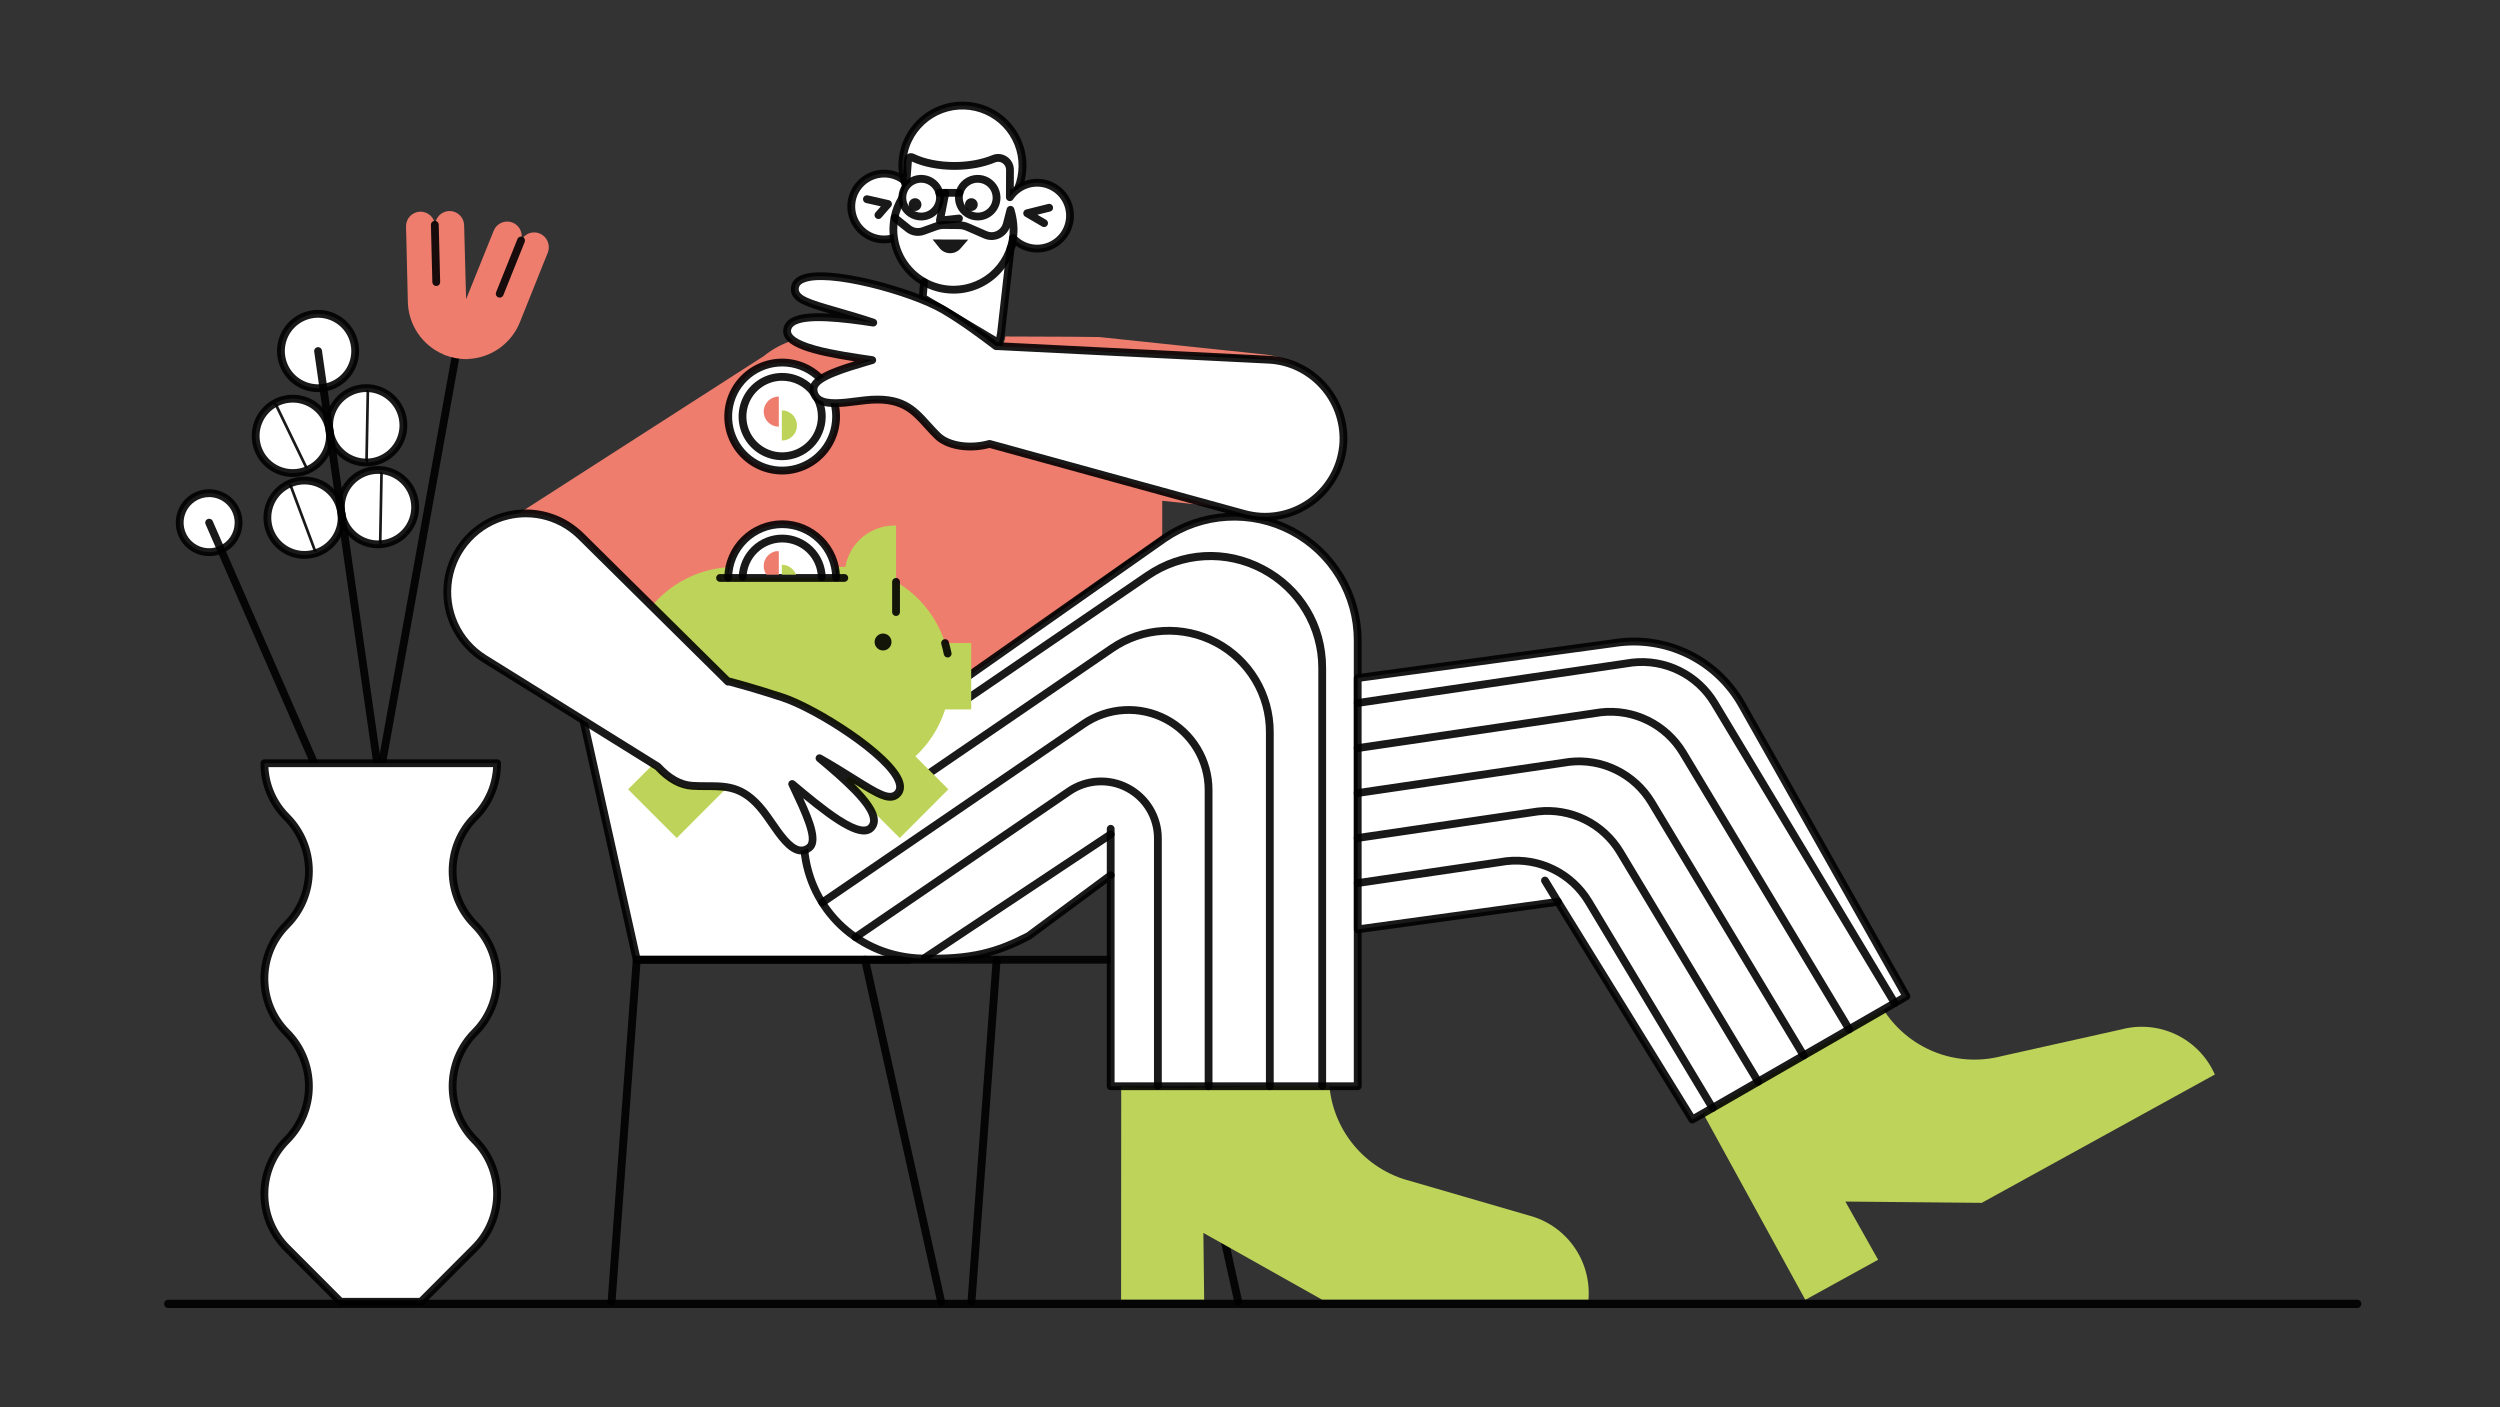
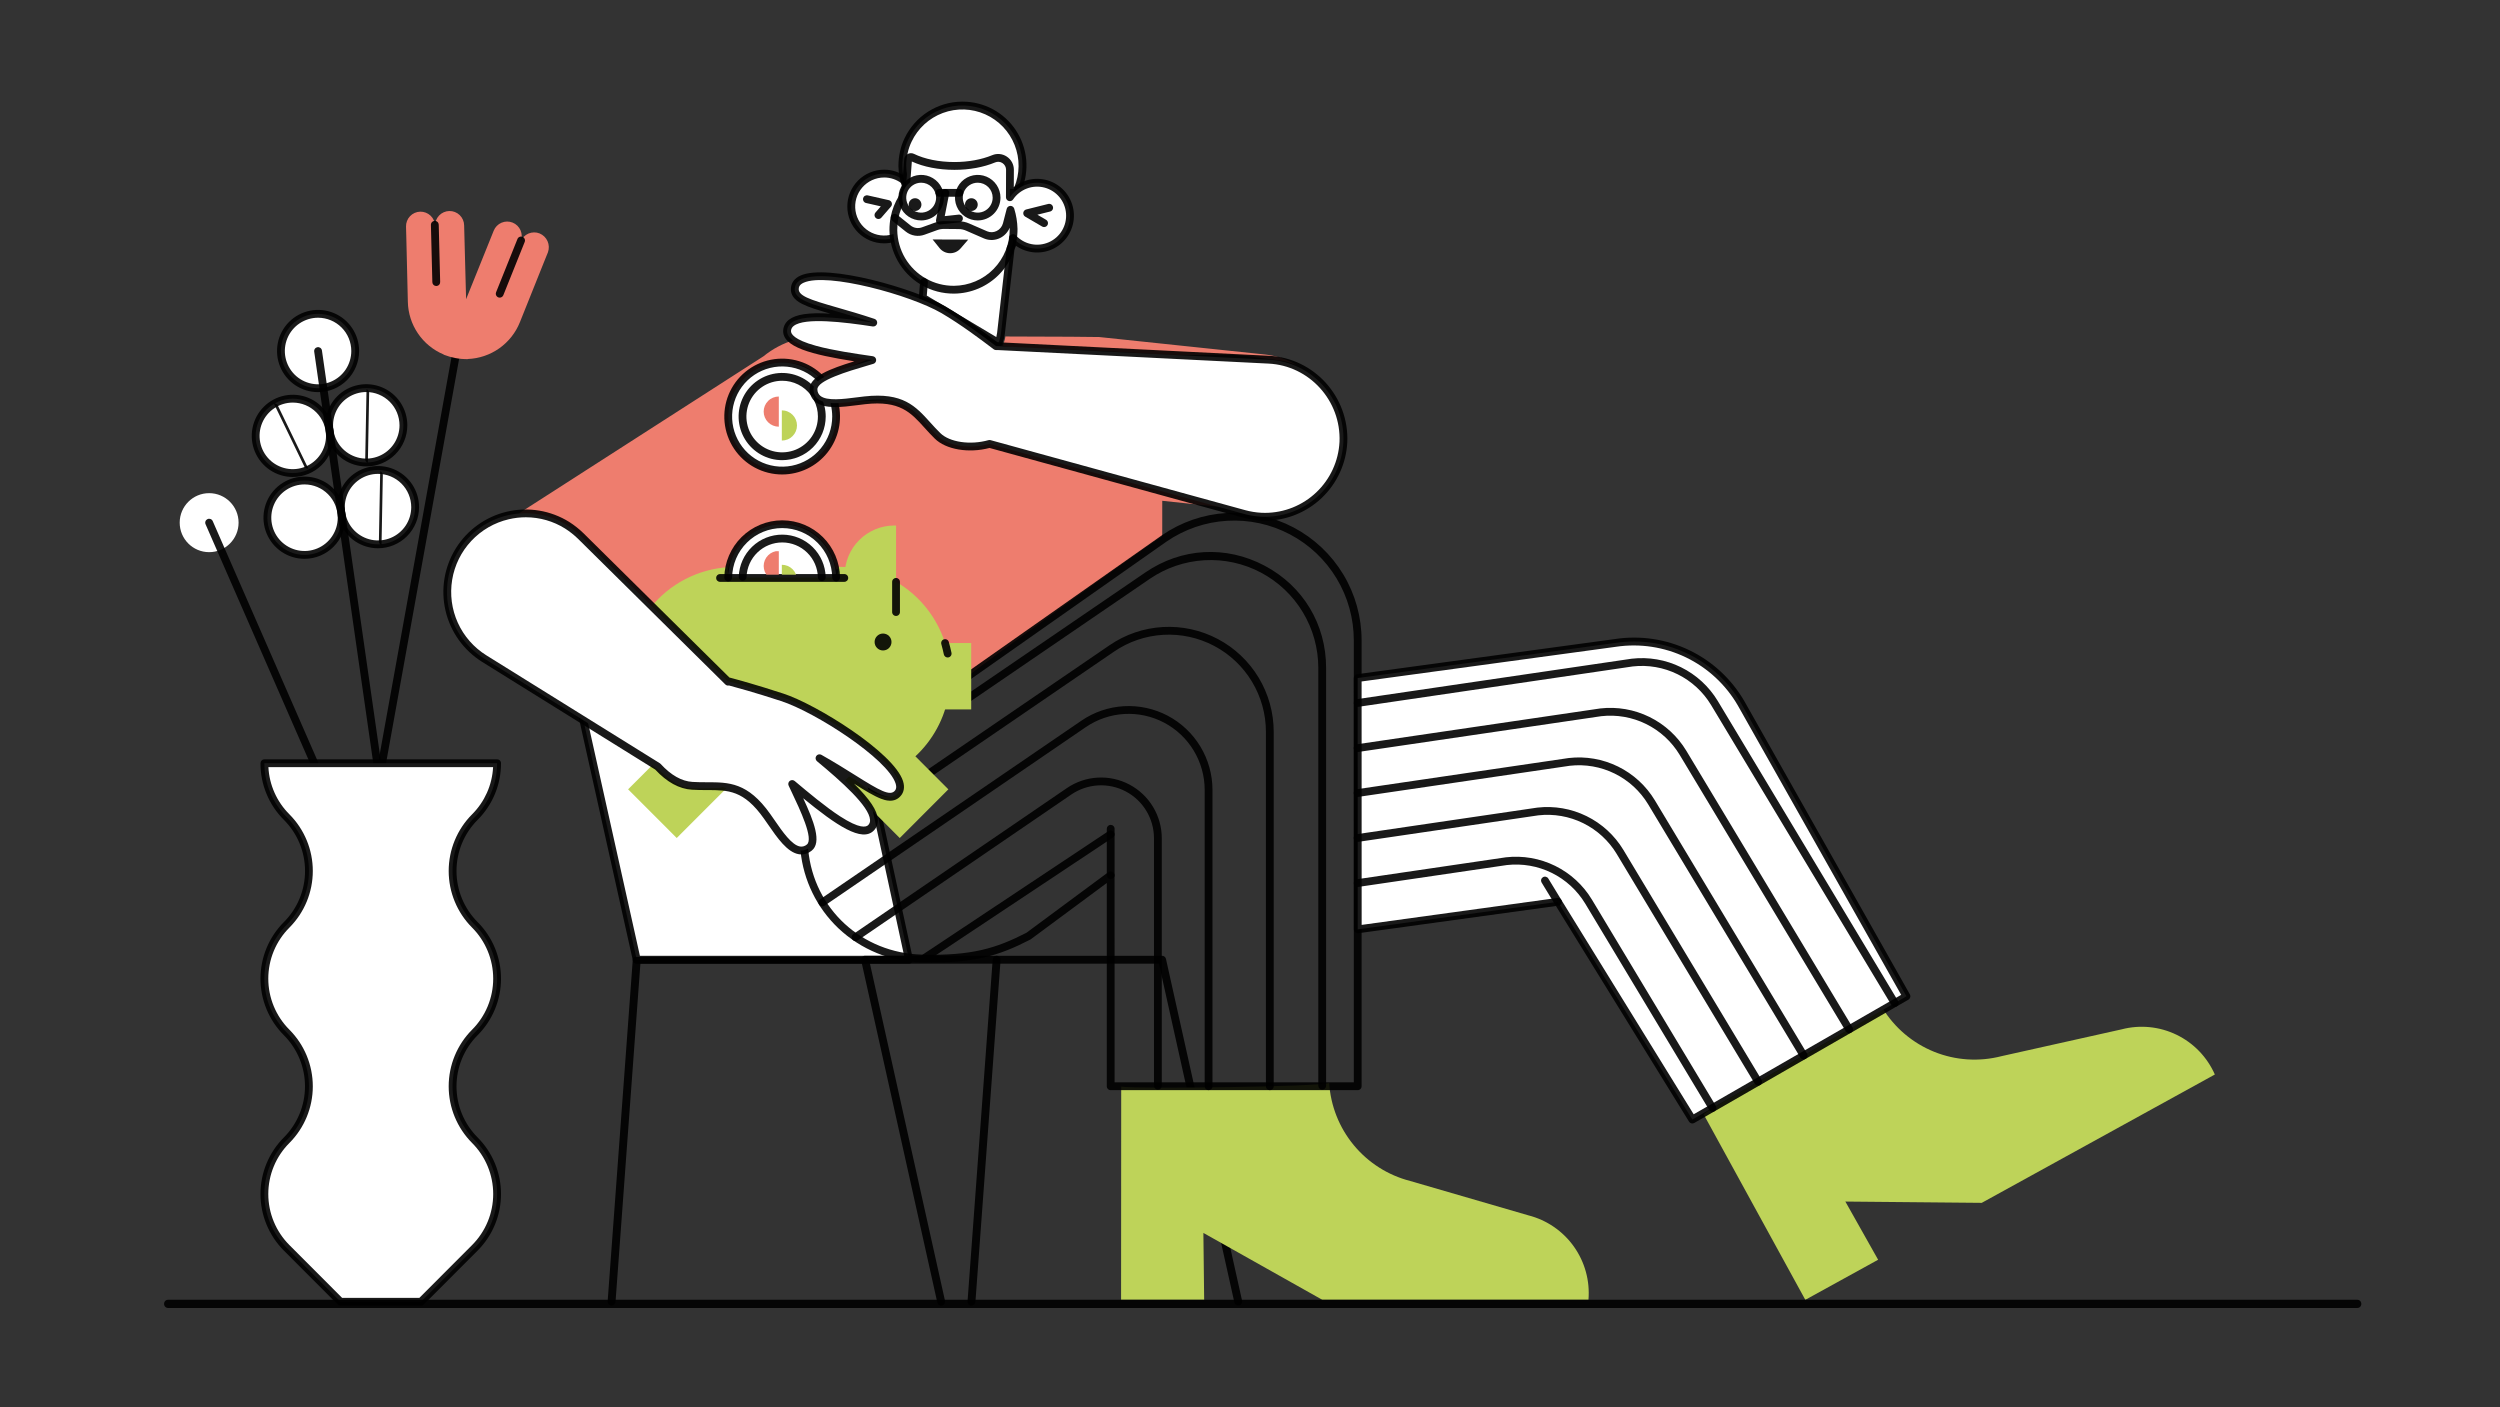
<svg xmlns="http://www.w3.org/2000/svg" width="286" height="161" viewBox="0 0 286 161" fill="none">
  <rect x="0" y="0" width="286" height="161" fill="#333333" stroke="none" />
  <path d="M36.387 44.41C38.733 44.41 40.636 42.505 40.636 40.155C40.636 37.804 38.733 35.899 36.387 35.899C34.041 35.899 32.139 37.804 32.139 40.155C32.139 42.505 34.041 44.41 36.387 44.41Z" fill="white" />
  <path d="M36.387 44.859C35.459 44.859 34.551 44.584 33.779 44.067C33.006 43.55 32.404 42.815 32.049 41.956C31.694 41.096 31.601 40.151 31.782 39.238C31.963 38.326 32.41 37.488 33.067 36.83C33.724 36.172 34.56 35.724 35.471 35.542C36.382 35.361 37.326 35.454 38.184 35.81C39.042 36.166 39.775 36.769 40.291 37.543C40.807 38.316 41.083 39.225 41.083 40.156C41.081 41.403 40.586 42.598 39.706 43.48C38.826 44.362 37.632 44.858 36.387 44.859V44.859ZM36.387 36.348C35.635 36.348 34.901 36.571 34.275 36.99C33.65 37.408 33.163 38.003 32.875 38.699C32.588 39.394 32.512 40.16 32.659 40.899C32.806 41.637 33.168 42.316 33.699 42.848C34.231 43.381 34.908 43.743 35.646 43.89C36.383 44.037 37.147 43.962 37.842 43.674C38.536 43.385 39.13 42.897 39.548 42.271C39.965 41.645 40.188 40.909 40.188 40.156C40.187 39.146 39.786 38.178 39.074 37.465C38.361 36.751 37.395 36.349 36.387 36.348V36.348Z" fill="black" fill-opacity="0.9" />
  <path d="M41.903 52.91C44.249 52.91 46.151 51.005 46.151 48.654C46.151 46.304 44.249 44.398 41.903 44.398C39.556 44.398 37.654 46.304 37.654 48.654C37.654 51.005 39.556 52.91 41.903 52.91Z" fill="white" />
  <path d="M41.903 53.36C40.974 53.36 40.066 53.084 39.294 52.567C38.522 52.05 37.92 51.316 37.565 50.456C37.209 49.597 37.116 48.651 37.297 47.738C37.478 46.826 37.926 45.988 38.582 45.33C39.239 44.672 40.076 44.224 40.986 44.043C41.897 43.861 42.842 43.954 43.7 44.31C44.557 44.666 45.291 45.269 45.807 46.043C46.323 46.816 46.598 47.726 46.598 48.656C46.597 49.903 46.102 51.099 45.221 51.98C44.341 52.862 43.148 53.358 41.903 53.36V53.36ZM41.903 44.848C41.151 44.848 40.416 45.072 39.791 45.49C39.166 45.908 38.678 46.503 38.391 47.199C38.103 47.895 38.028 48.66 38.175 49.399C38.321 50.138 38.683 50.816 39.215 51.349C39.746 51.881 40.424 52.244 41.161 52.391C41.898 52.538 42.663 52.462 43.357 52.174C44.052 51.886 44.645 51.398 45.063 50.772C45.481 50.145 45.704 49.409 45.704 48.656C45.703 47.647 45.302 46.679 44.589 45.965C43.877 45.251 42.91 44.849 41.903 44.848V44.848Z" fill="black" fill-opacity="0.9" />
  <path d="M33.495 54.118C35.842 54.118 37.744 52.213 37.744 49.862C37.744 47.512 35.842 45.607 33.495 45.607C31.149 45.607 29.247 47.512 29.247 49.862C29.247 52.213 31.149 54.118 33.495 54.118Z" fill="white" />
  <path d="M33.495 54.567C32.567 54.567 31.659 54.291 30.887 53.774C30.114 53.257 29.513 52.523 29.157 51.663C28.802 50.804 28.709 49.858 28.89 48.946C29.071 48.033 29.518 47.195 30.175 46.537C30.832 45.88 31.668 45.431 32.579 45.25C33.49 45.069 34.434 45.162 35.292 45.518C36.15 45.874 36.884 46.477 37.4 47.25C37.916 48.024 38.191 48.933 38.191 49.863C38.19 51.11 37.694 52.306 36.814 53.188C35.934 54.069 34.74 54.566 33.495 54.567ZM33.495 46.056C32.743 46.056 32.009 46.279 31.384 46.697C30.758 47.116 30.271 47.71 29.983 48.406C29.696 49.102 29.621 49.867 29.767 50.606C29.914 51.345 30.276 52.023 30.808 52.556C31.339 53.088 32.016 53.451 32.754 53.598C33.491 53.745 34.255 53.669 34.95 53.381C35.645 53.093 36.238 52.605 36.656 51.979C37.074 51.353 37.297 50.616 37.297 49.863C37.295 48.854 36.895 47.886 36.182 47.172C35.469 46.458 34.503 46.057 33.495 46.056V46.056Z" fill="black" fill-opacity="0.9" />
  <path d="M43.244 62.272C45.59 62.272 47.492 60.367 47.492 58.016C47.492 55.666 45.59 53.761 43.244 53.761C40.898 53.761 38.996 55.666 38.996 58.016C38.996 60.367 40.898 62.272 43.244 62.272Z" fill="white" />
  <path d="M43.244 62.722C42.315 62.722 41.408 62.446 40.635 61.929C39.863 61.412 39.261 60.678 38.906 59.818C38.551 58.959 38.458 58.013 38.639 57.101C38.82 56.188 39.267 55.35 39.924 54.692C40.581 54.035 41.417 53.587 42.328 53.405C43.239 53.224 44.183 53.317 45.041 53.673C45.899 54.029 46.632 54.632 47.148 55.405C47.664 56.179 47.94 57.088 47.94 58.018C47.938 59.265 47.443 60.461 46.563 61.343C45.682 62.224 44.489 62.721 43.244 62.722V62.722ZM43.244 54.211C42.492 54.211 41.757 54.434 41.132 54.852C40.507 55.271 40.02 55.865 39.732 56.561C39.445 57.257 39.369 58.023 39.516 58.761C39.663 59.5 40.025 60.178 40.556 60.711C41.088 61.243 41.765 61.606 42.502 61.753C43.24 61.9 44.004 61.824 44.699 61.536C45.393 61.248 45.987 60.76 46.405 60.134C46.822 59.508 47.045 58.771 47.045 58.018C47.044 57.009 46.643 56.041 45.931 55.327C45.218 54.613 44.252 54.212 43.244 54.211V54.211Z" fill="black" fill-opacity="0.9" />
  <path d="M34.837 63.48C37.183 63.48 39.085 61.574 39.085 59.224C39.085 56.874 37.183 54.968 34.837 54.968C32.491 54.968 30.589 56.874 30.589 59.224C30.589 61.574 32.491 63.48 34.837 63.48Z" fill="white" />
  <path d="M34.837 63.929C33.908 63.929 33 63.654 32.228 63.137C31.456 62.62 30.854 61.885 30.499 61.026C30.143 60.166 30.05 59.221 30.232 58.308C30.413 57.396 30.86 56.558 31.517 55.9C32.173 55.242 33.01 54.794 33.921 54.613C34.832 54.431 35.776 54.524 36.634 54.88C37.492 55.236 38.225 55.839 38.741 56.613C39.257 57.386 39.532 58.296 39.532 59.226C39.531 60.473 39.036 61.669 38.156 62.55C37.275 63.432 36.082 63.928 34.837 63.929ZM34.837 55.418C34.085 55.418 33.35 55.642 32.725 56.06C32.1 56.478 31.613 57.073 31.325 57.769C31.037 58.465 30.962 59.23 31.109 59.969C31.256 60.707 31.617 61.386 32.149 61.918C32.681 62.451 33.358 62.813 34.095 62.96C34.833 63.107 35.597 63.032 36.291 62.744C36.986 62.456 37.58 61.968 37.997 61.341C38.415 60.715 38.638 59.979 38.638 59.226C38.637 58.216 38.236 57.248 37.523 56.535C36.811 55.821 35.845 55.419 34.837 55.418V55.418Z" fill="black" fill-opacity="0.9" />
  <path d="M23.925 63.167C25.786 63.167 27.294 61.656 27.294 59.792C27.294 57.928 25.786 56.417 23.925 56.417C22.065 56.417 20.557 57.928 20.557 59.792C20.557 61.656 22.065 63.167 23.925 63.167Z" fill="white" />
-   <path d="M23.925 63.617C23.171 63.617 22.433 63.392 21.805 62.972C21.178 62.553 20.689 61.955 20.4 61.257C20.111 60.558 20.035 59.79 20.183 59.048C20.33 58.307 20.693 57.626 21.227 57.091C21.761 56.556 22.441 56.192 23.181 56.045C23.921 55.897 24.689 55.973 25.386 56.262C26.083 56.552 26.679 57.042 27.098 57.67C27.518 58.299 27.741 59.038 27.741 59.794C27.74 60.808 27.338 61.779 26.622 62.496C25.907 63.212 24.937 63.616 23.925 63.617ZM23.925 56.867C23.348 56.867 22.783 57.039 22.302 57.361C21.822 57.682 21.447 58.139 21.226 58.674C21.005 59.209 20.947 59.797 21.06 60.365C21.173 60.933 21.451 61.454 21.86 61.864C22.268 62.273 22.789 62.552 23.355 62.665C23.922 62.778 24.51 62.719 25.044 62.498C25.577 62.276 26.034 61.901 26.355 61.42C26.676 60.939 26.847 60.373 26.847 59.794C26.846 59.018 26.538 58.274 25.99 57.725C25.443 57.177 24.7 56.868 23.925 56.867Z" fill="black" fill-opacity="0.9" />
  <path d="M35.959 87.762C35.871 87.762 35.786 87.737 35.714 87.689C35.641 87.641 35.584 87.573 35.549 87.493L23.516 59.973C23.468 59.864 23.466 59.741 23.509 59.63C23.552 59.519 23.638 59.431 23.746 59.383C23.855 59.335 23.978 59.333 24.089 59.376C24.199 59.419 24.288 59.505 24.336 59.614L36.369 87.134C36.398 87.202 36.411 87.276 36.404 87.35C36.398 87.424 36.374 87.496 36.333 87.558C36.292 87.62 36.237 87.671 36.172 87.707C36.106 87.742 36.033 87.761 35.959 87.761L35.959 87.762Z" fill="black" fill-opacity="0.9" />
  <path d="M41.868 52.797C41.842 52.758 41.819 52.718 41.803 52.681C41.787 52.645 41.779 52.613 41.78 52.589L41.93 44.575C41.93 44.543 41.947 44.53 41.976 44.538C42.005 44.547 42.044 44.575 42.084 44.619C42.124 44.662 42.162 44.716 42.19 44.769C42.218 44.822 42.234 44.87 42.233 44.902L42.083 52.916C42.083 52.936 42.076 52.948 42.064 52.953C42.051 52.958 42.034 52.954 42.012 52.942C41.991 52.93 41.967 52.911 41.942 52.885C41.917 52.86 41.892 52.83 41.869 52.797L41.868 52.797Z" fill="black" fill-opacity="0.9" />
  <path d="M43.432 62.19C43.406 62.152 43.383 62.112 43.367 62.075C43.351 62.038 43.343 62.006 43.344 61.983L43.494 53.969C43.494 53.937 43.511 53.924 43.54 53.932C43.569 53.94 43.608 53.969 43.648 54.012C43.688 54.056 43.726 54.11 43.754 54.163C43.782 54.216 43.798 54.263 43.797 54.295L43.647 62.309C43.647 62.329 43.64 62.342 43.628 62.346C43.615 62.351 43.598 62.347 43.576 62.335C43.555 62.324 43.531 62.304 43.506 62.279C43.481 62.254 43.456 62.223 43.433 62.19L43.432 62.19Z" fill="black" fill-opacity="0.9" />
-   <path d="M35.994 63.075C35.955 63.05 35.919 63.021 35.891 62.992C35.862 62.964 35.843 62.937 35.835 62.915L33.029 55.408C33.017 55.378 33.028 55.36 33.058 55.357C33.088 55.354 33.135 55.366 33.188 55.392C33.241 55.417 33.297 55.453 33.342 55.492C33.388 55.532 33.42 55.57 33.431 55.6L36.237 63.107C36.244 63.126 36.242 63.14 36.233 63.149C36.223 63.158 36.205 63.161 36.181 63.157C36.157 63.154 36.127 63.145 36.095 63.131C36.062 63.117 36.027 63.097 35.994 63.075L35.994 63.075Z" fill="black" fill-opacity="0.9" />
  <path d="M35.001 53.541C34.959 53.519 34.921 53.494 34.89 53.468C34.86 53.442 34.838 53.417 34.828 53.397L31.338 46.182C31.325 46.153 31.334 46.134 31.363 46.128C31.392 46.122 31.44 46.13 31.495 46.151C31.551 46.171 31.61 46.202 31.659 46.237C31.708 46.271 31.743 46.307 31.757 46.335L35.246 53.55C35.255 53.568 35.254 53.583 35.245 53.592C35.236 53.602 35.219 53.606 35.195 53.605C35.17 53.605 35.14 53.598 35.106 53.587C35.072 53.576 35.036 53.56 35.001 53.541L35.001 53.541Z" fill="black" fill-opacity="0.9" />
  <path d="M43.153 87.762C43.046 87.762 42.942 87.723 42.861 87.653C42.779 87.582 42.726 87.485 42.711 87.378L35.944 40.222C35.928 40.105 35.959 39.986 36.03 39.891C36.101 39.797 36.207 39.734 36.324 39.717C36.441 39.7 36.56 39.731 36.655 39.801C36.749 39.872 36.812 39.978 36.83 40.095L43.596 87.251C43.605 87.309 43.602 87.368 43.587 87.426C43.573 87.483 43.547 87.536 43.512 87.583C43.477 87.631 43.433 87.67 43.382 87.7C43.331 87.73 43.276 87.75 43.217 87.759C43.196 87.761 43.175 87.763 43.153 87.762V87.762Z" fill="black" fill-opacity="0.9" />
  <path d="M43.708 87.763C43.642 87.763 43.578 87.749 43.518 87.721C43.459 87.693 43.407 87.653 43.365 87.602C43.323 87.552 43.292 87.493 43.275 87.43C43.258 87.366 43.256 87.3 43.267 87.235L52.285 37.347C52.309 37.233 52.377 37.134 52.473 37.07C52.57 37.005 52.687 36.981 52.801 37.002C52.915 37.023 53.017 37.087 53.084 37.181C53.152 37.275 53.181 37.392 53.164 37.506L44.148 87.395C44.129 87.498 44.075 87.591 43.994 87.659C43.914 87.726 43.813 87.763 43.708 87.763V87.763Z" fill="black" fill-opacity="0.9" />
  <path d="M61.728 26.704C61.319 26.54 60.862 26.546 60.456 26.719C60.051 26.893 59.731 27.22 59.567 27.63C59.731 27.22 59.726 26.761 59.552 26.355C59.379 25.949 59.052 25.629 58.643 25.465C58.233 25.3 57.776 25.305 57.37 25.479C56.965 25.653 56.645 25.98 56.481 26.39L53.321 34.23L53.097 25.778C53.094 25.559 53.047 25.342 52.959 25.141C52.872 24.939 52.746 24.757 52.588 24.605C52.43 24.453 52.243 24.334 52.039 24.254C51.835 24.174 51.617 24.136 51.398 24.141C51.179 24.145 50.963 24.194 50.762 24.283C50.562 24.371 50.381 24.499 50.23 24.658C50.079 24.817 49.961 25.005 49.883 25.21C49.804 25.415 49.767 25.633 49.773 25.853C49.77 25.633 49.723 25.417 49.635 25.215C49.548 25.014 49.422 24.832 49.264 24.68C49.106 24.528 48.919 24.408 48.715 24.329C48.511 24.249 48.293 24.21 48.074 24.215C47.855 24.22 47.639 24.268 47.438 24.357C47.238 24.446 47.057 24.574 46.906 24.733C46.755 24.892 46.637 25.079 46.559 25.285C46.48 25.489 46.443 25.708 46.449 25.927L46.479 27.032L46.658 34.528C46.685 35.825 47.089 37.086 47.819 38.157C48.55 39.229 49.576 40.064 50.772 40.561L50.757 40.576C51.196 40.748 51.65 40.878 52.114 40.964C52.576 41.05 53.045 41.09 53.515 41.084V41.084V41.069C54.809 41.019 56.06 40.595 57.118 39.847C58.176 39.1 58.996 38.062 59.477 36.858L62.265 29.899L62.682 28.869C62.833 28.455 62.818 27.998 62.64 27.594C62.462 27.191 62.136 26.872 61.728 26.704V26.704Z" fill="#EE7D6E" />
  <path d="M49.907 32.72C49.791 32.72 49.679 32.675 49.595 32.593C49.512 32.511 49.463 32.4 49.46 32.284L49.296 25.728C49.293 25.61 49.338 25.494 49.419 25.408C49.501 25.322 49.614 25.272 49.732 25.269C49.851 25.266 49.966 25.311 50.052 25.392C50.138 25.474 50.188 25.587 50.191 25.706L50.355 32.261C50.356 32.32 50.346 32.379 50.325 32.434C50.304 32.488 50.272 32.539 50.232 32.581C50.191 32.624 50.143 32.658 50.089 32.682C50.035 32.706 49.977 32.719 49.919 32.72H49.907Z" fill="black" fill-opacity="0.9" />
  <path d="M57.167 34.05C57.094 34.05 57.022 34.032 56.957 33.997C56.892 33.963 56.837 33.913 56.796 33.852C56.755 33.792 56.73 33.722 56.722 33.649C56.715 33.576 56.725 33.502 56.752 33.435L59.197 27.342C59.241 27.232 59.327 27.144 59.436 27.097C59.49 27.074 59.548 27.062 59.607 27.061C59.666 27.061 59.724 27.072 59.779 27.094C59.833 27.116 59.883 27.148 59.925 27.189C59.967 27.23 60 27.279 60.023 27.334C60.046 27.388 60.058 27.446 60.059 27.505C60.06 27.563 60.049 27.622 60.027 27.676L57.582 33.769C57.549 33.852 57.492 33.923 57.417 33.973C57.343 34.023 57.256 34.05 57.167 34.05V34.05Z" fill="black" fill-opacity="0.9" />
  <path d="M38.951 148.92L32.795 142.753C31.987 141.945 31.346 140.984 30.908 139.927C30.471 138.871 30.246 137.738 30.246 136.594C30.246 135.449 30.471 134.316 30.908 133.26C31.346 132.203 31.987 131.243 32.795 130.434C33.603 129.625 34.244 128.665 34.681 127.608C35.119 126.551 35.344 125.419 35.344 124.274C35.344 123.13 35.119 121.997 34.681 120.941C34.244 119.884 33.603 118.923 32.795 118.115V118.115C31.987 117.306 31.346 116.346 30.908 115.289C30.471 114.232 30.246 113.1 30.246 111.955C30.246 110.811 30.471 109.678 30.908 108.621C31.346 107.565 31.987 106.604 32.795 105.796C33.603 104.987 34.244 104.027 34.681 102.97C35.119 101.913 35.344 100.78 35.344 99.636C35.344 98.492 35.119 97.359 34.681 96.302C34.244 95.246 33.603 94.285 32.795 93.477V93.477C31.985 92.668 31.343 91.707 30.905 90.648C30.468 89.59 30.244 88.455 30.246 87.31H56.869C56.87 88.455 56.645 89.59 56.208 90.648C55.77 91.706 55.129 92.667 54.32 93.477V93.477C53.512 94.285 52.87 95.246 52.433 96.302C51.996 97.359 51.77 98.492 51.77 99.636C51.77 100.78 51.996 101.913 52.433 102.97C52.87 104.027 53.512 104.987 54.32 105.796V105.796C55.128 106.604 55.769 107.565 56.206 108.621C56.644 109.678 56.869 110.811 56.869 111.955C56.869 113.1 56.644 114.232 56.206 115.289C55.769 116.346 55.128 117.306 54.32 118.115V118.115C53.512 118.923 52.87 119.884 52.433 120.941C51.996 121.997 51.77 123.13 51.77 124.274C51.77 125.419 51.996 126.551 52.433 127.608C52.87 128.665 53.512 129.625 54.32 130.434V130.434C55.128 131.243 55.769 132.203 56.206 133.26C56.644 134.316 56.869 135.449 56.869 136.594C56.869 137.738 56.644 138.871 56.206 139.927C55.769 140.984 55.128 141.945 54.32 142.753L48.163 148.92H38.951Z" fill="white" />
  <path d="M48.163 149.37H38.951C38.833 149.37 38.719 149.323 38.635 149.239L32.479 143.072C31.629 142.221 30.955 141.212 30.495 140.101C30.035 138.989 29.799 137.798 29.799 136.595C29.799 135.392 30.035 134.201 30.495 133.09C30.955 131.979 31.629 130.969 32.479 130.119C34.023 128.568 34.891 126.467 34.891 124.276C34.891 122.086 34.023 119.984 32.479 118.434C31.629 117.583 30.955 116.574 30.495 115.463C30.035 114.351 29.799 113.16 29.799 111.957C29.799 110.754 30.035 109.563 30.495 108.452C30.955 107.341 31.629 106.331 32.479 105.481C33.245 104.714 33.853 103.803 34.269 102.801C34.683 101.798 34.897 100.724 34.897 99.638C34.897 98.553 34.683 97.478 34.269 96.476C33.853 95.473 33.245 94.562 32.479 93.795C31.626 92.946 30.95 91.935 30.49 90.823C30.03 89.71 29.795 88.516 29.799 87.312C29.799 87.193 29.846 87.079 29.93 86.995C30.014 86.911 30.127 86.864 30.246 86.864H56.869C56.987 86.864 57.101 86.911 57.185 86.995C57.269 87.079 57.316 87.193 57.316 87.312C57.319 88.516 57.084 89.71 56.624 90.823C56.164 91.935 55.489 92.946 54.636 93.795C53.092 95.346 52.224 97.448 52.224 99.638C52.224 101.829 53.092 103.93 54.636 105.481C55.486 106.331 56.16 107.341 56.62 108.452C57.08 109.563 57.316 110.754 57.316 111.957C57.316 113.16 57.08 114.351 56.62 115.463C56.16 116.574 55.486 117.583 54.636 118.434C53.092 119.984 52.224 122.086 52.224 124.276C52.224 126.467 53.092 128.568 54.636 130.119C55.486 130.969 56.16 131.979 56.62 133.09C57.08 134.201 57.316 135.392 57.316 136.595C57.316 137.798 57.08 138.989 56.62 140.101C56.16 141.212 55.486 142.221 54.636 143.072L48.48 149.239C48.438 149.28 48.389 149.313 48.335 149.336C48.28 149.358 48.222 149.37 48.163 149.37ZM39.136 148.474H47.978L54.004 142.438C54.77 141.671 55.378 140.76 55.793 139.758C56.208 138.755 56.422 137.681 56.422 136.595C56.422 135.51 56.208 134.435 55.793 133.433C55.378 132.43 54.77 131.519 54.004 130.753C52.291 129.034 51.33 126.705 51.33 124.276C51.33 121.848 52.291 119.519 54.004 117.8C54.77 117.033 55.378 116.122 55.793 115.12C56.208 114.117 56.422 113.043 56.422 111.957C56.422 110.872 56.208 109.797 55.793 108.795C55.378 107.792 54.77 106.881 54.004 106.114C52.291 104.396 51.33 102.066 51.33 99.638C51.33 97.21 52.291 94.881 54.004 93.162C55.448 91.723 56.305 89.797 56.41 87.76H30.705C30.809 89.797 31.667 91.723 33.111 93.162C34.823 94.881 35.785 97.21 35.785 99.638C35.785 102.066 34.823 104.396 33.111 106.114C32.344 106.881 31.736 107.792 31.321 108.795C30.906 109.797 30.693 110.872 30.693 111.957C30.693 113.043 30.906 114.117 31.321 115.12C31.736 116.122 32.344 117.033 33.111 117.8C34.823 119.519 35.785 121.848 35.785 124.276C35.785 126.705 34.823 129.034 33.111 130.753C32.344 131.519 31.736 132.43 31.321 133.433C30.906 134.435 30.693 135.51 30.693 136.595C30.693 137.681 30.906 138.755 31.321 139.758C31.736 140.76 32.344 141.671 33.111 142.438L39.136 148.474Z" fill="black" fill-opacity="0.9" />
  <path d="M69.964 149.37C69.953 149.37 69.942 149.37 69.93 149.369C69.871 149.364 69.814 149.349 69.76 149.322C69.707 149.295 69.66 149.258 69.621 149.213C69.582 149.168 69.553 149.116 69.534 149.06C69.516 149.004 69.508 148.944 69.513 148.885L72.385 109.853C72.393 109.734 72.449 109.623 72.54 109.544C72.631 109.466 72.749 109.427 72.868 109.436C72.988 109.444 73.099 109.5 73.178 109.591C73.256 109.682 73.295 109.8 73.286 109.919L70.415 148.951C70.407 149.065 70.356 149.171 70.272 149.249C70.188 149.327 70.078 149.37 69.964 149.37V149.37Z" fill="black" fill-opacity="0.9" />
  <path d="M72.842 109.794L64.132 70.667L95.538 70.71L103.993 109.794H72.842Z" fill="white" />
  <path d="M103.993 110.245H72.843C72.74 110.245 72.64 110.21 72.56 110.146C72.48 110.081 72.424 109.992 72.401 109.891L63.691 70.764C63.676 70.698 63.676 70.629 63.691 70.564C63.707 70.498 63.737 70.436 63.779 70.383C63.821 70.33 63.875 70.288 63.936 70.258C63.997 70.229 64.064 70.214 64.132 70.214V70.214L95.539 70.257C95.642 70.258 95.742 70.293 95.822 70.358C95.903 70.423 95.958 70.513 95.98 70.614L104.434 109.698C104.449 109.764 104.448 109.832 104.432 109.897C104.417 109.963 104.387 110.024 104.345 110.077C104.302 110.129 104.249 110.171 104.188 110.201C104.127 110.23 104.061 110.245 103.993 110.245V110.245ZM73.205 109.341H103.433L95.174 71.161L64.696 71.119L73.205 109.341Z" fill="black" fill-opacity="0.9" />
  <path d="M111.137 149.373C111.126 149.373 111.114 149.373 111.103 149.372C111.044 149.368 110.986 149.352 110.933 149.325C110.88 149.298 110.833 149.262 110.794 149.217C110.755 149.172 110.726 149.119 110.707 149.063C110.688 149.007 110.681 148.947 110.685 148.888L113.564 109.761C113.573 109.641 113.628 109.53 113.719 109.452C113.81 109.374 113.928 109.334 114.048 109.343C114.167 109.352 114.279 109.408 114.357 109.499C114.435 109.589 114.474 109.708 114.466 109.827L111.587 148.954C111.579 149.068 111.528 149.174 111.444 149.252C111.361 149.33 111.251 149.373 111.137 149.373V149.373Z" fill="black" fill-opacity="0.9" />
  <path d="M107.67 149.371C107.568 149.371 107.468 149.335 107.388 149.271C107.308 149.207 107.252 149.117 107.23 149.017L98.519 109.89C98.504 109.823 98.504 109.755 98.52 109.689C98.535 109.623 98.565 109.562 98.607 109.509C98.65 109.456 98.703 109.414 98.764 109.384C98.825 109.355 98.892 109.34 98.96 109.34H132.944C133.046 109.34 133.146 109.375 133.226 109.439C133.307 109.503 133.363 109.593 133.385 109.693L142.096 148.804C142.109 148.862 142.111 148.922 142.101 148.981C142.092 149.04 142.07 149.097 142.038 149.147C142.007 149.198 141.965 149.242 141.916 149.276C141.867 149.311 141.812 149.335 141.754 149.348C141.695 149.361 141.635 149.362 141.576 149.352C141.517 149.341 141.461 149.319 141.411 149.287C141.361 149.255 141.317 149.213 141.283 149.164C141.249 149.114 141.225 149.059 141.213 149L132.582 110.244H99.523L108.112 148.821C108.126 148.887 108.126 148.955 108.11 149.021C108.095 149.087 108.065 149.148 108.023 149.201C107.98 149.254 107.927 149.297 107.866 149.326C107.805 149.355 107.738 149.371 107.67 149.371V149.371Z" fill="black" fill-opacity="0.9" />
-   <path d="M98.96 110.244H72.843C72.723 110.244 72.608 110.196 72.523 110.111C72.438 110.026 72.39 109.911 72.39 109.792C72.39 109.672 72.438 109.557 72.523 109.472C72.608 109.387 72.723 109.34 72.843 109.34H98.96C99.08 109.34 99.195 109.387 99.279 109.472C99.364 109.557 99.412 109.672 99.412 109.792C99.412 109.911 99.364 110.026 99.279 110.111C99.195 110.196 99.08 110.244 98.96 110.244Z" fill="black" fill-opacity="0.9" />
+   <path d="M98.96 110.244H72.843C72.723 110.244 72.608 110.196 72.523 110.111C72.438 110.026 72.39 109.911 72.39 109.792C72.39 109.672 72.438 109.557 72.523 109.472H98.96C99.08 109.34 99.195 109.387 99.279 109.472C99.364 109.557 99.412 109.672 99.412 109.792C99.412 109.911 99.364 110.026 99.279 110.111C99.195 110.196 99.08 110.244 98.96 110.244Z" fill="black" fill-opacity="0.9" />
  <path d="M102.269 27.22C101.651 27.414 100.994 27.445 100.362 27.31C99.729 27.175 99.141 26.88 98.656 26.451C98.171 26.023 97.804 25.477 97.591 24.865C97.378 24.253 97.326 23.597 97.441 22.96C97.555 22.322 97.832 21.725 98.244 21.226C98.656 20.726 99.189 20.342 99.793 20.109C100.397 19.877 101.051 19.804 101.691 19.898C102.331 19.992 102.936 20.25 103.447 20.646" fill="white" />
  <path d="M101.143 27.84C100.027 27.84 98.957 27.396 98.167 26.606C97.378 25.815 96.934 24.744 96.934 23.626C96.934 22.508 97.378 21.436 98.167 20.646C98.957 19.856 100.027 19.412 101.143 19.412C102.077 19.409 102.984 19.719 103.721 20.294C103.767 20.33 103.806 20.375 103.835 20.426C103.864 20.477 103.883 20.533 103.89 20.591C103.897 20.649 103.893 20.708 103.878 20.765C103.862 20.822 103.836 20.875 103.8 20.921C103.764 20.967 103.719 21.006 103.668 21.035C103.617 21.064 103.561 21.083 103.503 21.09C103.445 21.098 103.386 21.094 103.33 21.078C103.273 21.063 103.22 21.036 103.174 21C102.594 20.547 101.879 20.303 101.143 20.305C100.666 20.306 100.194 20.41 99.76 20.61C99.327 20.81 98.942 21.102 98.631 21.465C98.32 21.828 98.091 22.254 97.96 22.713C97.829 23.173 97.798 23.656 97.871 24.128C97.943 24.601 98.116 25.052 98.379 25.452C98.641 25.851 98.987 26.189 99.392 26.442C99.797 26.695 100.252 26.858 100.725 26.919C101.199 26.98 101.68 26.938 102.136 26.796C102.192 26.778 102.251 26.771 102.31 26.776C102.369 26.78 102.426 26.797 102.479 26.824C102.531 26.851 102.578 26.888 102.616 26.933C102.654 26.979 102.682 27.031 102.7 27.087C102.718 27.144 102.724 27.203 102.718 27.262C102.713 27.321 102.696 27.378 102.668 27.43C102.64 27.483 102.603 27.529 102.557 27.566C102.511 27.604 102.459 27.632 102.402 27.649C101.995 27.776 101.57 27.84 101.143 27.84V27.84Z" fill="black" fill-opacity="0.9" />
  <path d="M116.437 21.622C117.135 19.963 117.155 18.095 116.494 16.421C115.832 14.746 114.542 13.398 112.899 12.665C111.256 11.932 109.392 11.872 107.706 12.499C106.02 13.126 104.646 14.39 103.88 16.019C103.668 16.461 103.509 16.925 103.404 17.404C103.283 17.931 103.223 18.471 103.225 19.012C103.235 19.407 103.275 19.8 103.344 20.188C103.415 20.575 103.519 20.954 103.654 21.323" fill="white" />
  <path d="M116.437 22.07C116.363 22.07 116.291 22.052 116.226 22.017C116.161 21.982 116.106 21.931 116.065 21.869C116.024 21.808 116 21.737 115.993 21.664C115.986 21.59 115.998 21.516 116.027 21.448C116.676 19.896 116.693 18.152 116.074 16.588C115.455 15.024 114.249 13.765 112.714 13.08C111.179 12.395 109.437 12.339 107.861 12.925C106.286 13.51 105.002 14.689 104.284 16.21C104.086 16.622 103.938 17.054 103.84 17.5C103.727 17.993 103.671 18.498 103.672 19.004C103.68 19.373 103.717 19.741 103.783 20.104C103.848 20.465 103.945 20.82 104.072 21.165C104.114 21.276 104.11 21.398 104.061 21.506C104.013 21.615 103.923 21.699 103.813 21.741C103.702 21.783 103.579 21.779 103.471 21.731C103.363 21.682 103.279 21.592 103.237 21.482C103.093 21.089 102.982 20.685 102.906 20.273C102.832 19.863 102.789 19.446 102.78 19.029C102.78 19.023 102.78 19.018 102.78 19.012C102.778 18.437 102.842 17.863 102.97 17.302C103.082 16.792 103.253 16.296 103.478 15.825C104.068 14.58 104.995 13.526 106.155 12.783C107.314 12.041 108.659 11.64 110.035 11.627C110.062 11.627 110.09 11.627 110.118 11.627C111.325 11.625 112.514 11.924 113.578 12.495C114.642 13.066 115.548 13.893 116.215 14.9C116.881 15.908 117.288 17.066 117.399 18.269C117.509 19.473 117.32 20.685 116.848 21.798C116.814 21.878 116.757 21.947 116.684 21.996C116.61 22.044 116.525 22.07 116.437 22.07Z" fill="black" fill-opacity="0.9" />
  <path d="M115.528 22.566L115.54 19.416C115.54 19.195 115.485 18.977 115.381 18.781C115.277 18.586 115.126 18.419 114.943 18.296C114.759 18.172 114.548 18.096 114.328 18.073C114.108 18.05 113.886 18.082 113.681 18.165C112.462 18.671 110.9 18.984 109.189 18.984C107.315 18.984 105.605 18.612 104.356 18.001C104.305 17.977 104.25 17.967 104.194 17.97C104.138 17.973 104.084 17.991 104.037 18.02C103.989 18.05 103.95 18.091 103.923 18.14C103.895 18.188 103.881 18.243 103.88 18.299L103.654 21.325L103.232 22.622C102.799 23.319 102.494 24.089 102.333 24.895C102.243 25.366 102.198 25.845 102.199 26.325C102.212 27.535 102.543 28.72 103.159 29.761C103.775 30.803 104.654 31.663 105.707 32.256L105.556 34.058L114.222 39.225C114.371 38.872 114.47 38.499 114.514 38.118L115.622 28.372C115.805 28.068 115.898 27.719 115.89 27.365L115.887 27.231C116.418 27.805 117.114 28.199 117.879 28.359C118.643 28.52 119.439 28.437 120.155 28.124C120.871 27.811 121.472 27.283 121.874 26.612C122.276 25.942 122.46 25.163 122.401 24.383C122.341 23.603 122.04 22.861 121.54 22.26C121.04 21.659 120.365 21.229 119.61 21.029C118.854 20.83 118.056 20.87 117.324 21.146C116.593 21.421 115.966 21.917 115.529 22.566" fill="white" />
  <path d="M114.222 39.671C114.142 39.671 114.063 39.65 113.994 39.608L105.328 34.441C105.256 34.398 105.198 34.336 105.16 34.262C105.121 34.187 105.105 34.103 105.112 34.02L105.239 32.498C104.187 31.845 103.317 30.938 102.707 29.86C102.098 28.782 101.77 27.568 101.753 26.329C101.752 25.82 101.8 25.311 101.895 24.81C102.063 23.969 102.377 23.164 102.825 22.432L103.214 21.237L103.434 18.279C103.438 18.149 103.474 18.023 103.539 17.911C103.604 17.799 103.696 17.706 103.806 17.638C103.916 17.57 104.041 17.531 104.17 17.524C104.299 17.516 104.428 17.541 104.545 17.596C105.789 18.204 107.436 18.537 109.19 18.537C110.756 18.537 112.291 18.258 113.51 17.752C113.78 17.639 114.073 17.595 114.364 17.623C114.654 17.651 114.933 17.751 115.176 17.914C115.425 18.078 115.629 18.3 115.771 18.562C115.912 18.825 115.986 19.118 115.987 19.416L115.979 21.414C116.586 20.916 117.319 20.598 118.096 20.495C118.873 20.392 119.664 20.508 120.378 20.831C121.093 21.153 121.704 21.669 122.141 22.321C122.579 22.972 122.826 23.733 122.854 24.518C122.883 25.302 122.692 26.079 122.304 26.761C121.915 27.443 121.344 28.002 120.655 28.376C119.966 28.751 119.186 28.925 118.403 28.879C117.62 28.833 116.866 28.57 116.225 28.118C116.181 28.254 116.124 28.387 116.056 28.513L114.958 38.169C114.908 38.592 114.799 39.006 114.634 39.398C114.599 39.479 114.542 39.548 114.469 39.597C114.396 39.645 114.31 39.671 114.223 39.671L114.222 39.671ZM106.024 33.817L113.978 38.559C114.02 38.397 114.051 38.232 114.071 38.066L115.179 28.32C115.187 28.257 115.207 28.196 115.24 28.142C115.379 27.91 115.45 27.644 115.444 27.375L115.441 27.241C115.439 27.15 115.465 27.061 115.515 26.985C115.565 26.91 115.636 26.851 115.72 26.817C115.804 26.783 115.896 26.776 115.984 26.796C116.073 26.815 116.153 26.861 116.214 26.928C116.682 27.434 117.296 27.782 117.97 27.923C118.644 28.064 119.345 27.991 119.976 27.715C120.607 27.439 121.137 26.974 121.491 26.383C121.846 25.792 122.008 25.105 121.955 24.417C121.902 23.73 121.637 23.076 121.196 22.546C120.755 22.017 120.161 21.638 119.495 21.462C118.829 21.286 118.125 21.322 117.481 21.564C116.836 21.807 116.283 22.245 115.898 22.816C115.845 22.896 115.767 22.956 115.677 22.988C115.587 23.02 115.488 23.021 115.397 22.993C115.306 22.965 115.226 22.908 115.169 22.831C115.112 22.754 115.082 22.66 115.082 22.565L115.094 19.415C115.093 19.265 115.055 19.117 114.984 18.985C114.912 18.853 114.808 18.741 114.683 18.659C114.563 18.577 114.424 18.526 114.28 18.512C114.135 18.497 113.989 18.52 113.855 18.577C112.507 19.136 110.896 19.431 109.189 19.431C107.373 19.431 105.65 19.093 104.314 18.476L104.099 21.358C104.096 21.393 104.089 21.429 104.078 21.463L103.656 22.759C103.645 22.794 103.63 22.826 103.612 22.857C103.206 23.509 102.921 24.229 102.771 24.983C102.687 25.425 102.645 25.874 102.646 26.325C102.662 27.455 102.973 28.561 103.549 29.534C104.124 30.506 104.944 31.311 105.927 31.867C106.001 31.909 106.062 31.972 106.102 32.047C106.142 32.123 106.159 32.209 106.152 32.294L106.024 33.817Z" fill="black" fill-opacity="0.9" />
  <path d="M111.042 77.115C112.663 75.759 131.1 62.498 132.959 61.361L132.962 57.292L139.481 57.979C138.486 57.606 113.711 50.72 113.201 50.781C112.655 50.847 111.467 50.895 110.919 50.962C109.543 51.13 108.08 50.508 107.107 49.549C106.578 49.028 104.036 46.145 102.165 45.793C101.658 45.697 96.341 46.172 95.361 45.78C95.756 47.022 95.748 48.358 95.34 49.595C94.931 50.833 94.142 51.909 93.085 52.67C92.028 53.432 90.758 53.839 89.457 53.834C88.155 53.83 86.888 53.413 85.837 52.644C84.786 51.874 84.005 50.792 83.605 49.552C83.206 48.311 83.208 46.976 83.612 45.737C84.016 44.498 84.801 43.419 85.855 42.653C86.908 41.888 88.177 41.475 89.479 41.475C91.409 41.475 92.883 42.076 94.015 43.466C94.116 43.208 99.116 41.199 99.36 41.074C98.969 40.997 92.757 40.474 90.846 38.898C89.569 39.284 88.379 39.916 87.343 40.758L59.33 58.752C60.652 58.786 62.468 59.324 63.732 59.754C66.609 60.733 74.15 69.081 75.006 70.174L83.307 65.069C83.271 64.817 84.757 59.969 89.479 59.969C94.684 59.969 95.58 64.829 95.636 65.119H97.44C97.735 65.119 110.546 75.706 111.034 77.094C111.037 77.102 111.039 77.108 111.042 77.115Z" fill="#EE7D6E" />
  <path d="M174.849 139.036L161.33 135.105C158.799 134.456 156.538 133.022 154.872 131.007C153.206 128.992 152.221 126.501 152.057 123.89C150.937 124.327 130.163 124.588 128.266 124.31L128.252 148.7H137.756L137.667 141.046L151.276 148.7H181.72C181.902 146.536 181.311 144.377 180.053 142.608C178.795 140.839 176.951 139.573 174.849 139.036V139.036Z" fill="#BED359" />
-   <path d="M110.254 77.712L133.19 61.593C135.312 60.133 137.791 59.282 140.361 59.13C142.931 58.979 145.493 59.533 147.771 60.733C150.05 61.933 151.957 63.734 153.287 65.94C154.618 68.146 155.321 70.675 155.321 73.252V124.267H127.063V100.129L117.656 107.093C114.116 108.911 111.291 109.805 105.49 109.656C98.056 109.465 92.653 103.846 92.019 97.257L89.576 87.916L110.254 77.712Z" fill="white" />
  <path d="M155.321 124.714H127.063C126.944 124.714 126.831 124.667 126.747 124.583C126.663 124.499 126.616 124.386 126.616 124.267V101.016L117.922 107.453C117.902 107.467 117.882 107.48 117.86 107.491C114.257 109.342 111.354 110.254 105.479 110.103C101.909 110.033 98.493 108.634 95.897 106.18C93.447 103.844 91.914 100.707 91.579 97.337L89.145 88.029C89.119 87.93 89.128 87.824 89.17 87.731C89.213 87.637 89.287 87.561 89.379 87.515L110.025 77.328L132.934 61.228C135.123 59.721 137.681 58.842 140.332 58.685C142.983 58.529 145.627 59.1 147.977 60.338C150.328 61.576 152.296 63.433 153.669 65.709C155.042 67.985 155.767 70.594 155.767 73.253V124.267C155.767 124.386 155.72 124.499 155.636 124.583C155.553 124.667 155.439 124.714 155.321 124.714ZM127.509 123.82H154.875V73.252C154.875 70.757 154.194 68.308 152.905 66.171C151.617 64.035 149.77 62.291 147.564 61.129C145.358 59.967 142.876 59.43 140.388 59.577C137.899 59.723 135.498 60.548 133.443 61.961L110.509 78.079C110.49 78.092 110.47 78.104 110.45 78.114L90.099 88.156L92.449 97.145C92.455 97.168 92.459 97.191 92.462 97.215C93.113 103.988 98.596 109.033 105.5 109.21C111.164 109.355 113.965 108.483 117.419 106.713L126.796 99.771C126.862 99.722 126.941 99.692 127.023 99.685C127.106 99.678 127.188 99.694 127.262 99.731C127.336 99.768 127.398 99.825 127.441 99.896C127.484 99.966 127.507 100.047 127.507 100.13L127.509 123.82Z" fill="black" fill-opacity="0.9" />
  <path d="M253.378 122.924C252.503 120.935 250.95 119.323 248.996 118.376C247.042 117.429 244.815 117.21 242.714 117.758L228.972 120.825C226.414 121.488 223.711 121.312 221.26 120.322C218.81 119.332 216.742 117.581 215.36 115.327C214.74 116.182 195.523 126.777 194.913 127.44C194.905 127.449 194.896 127.456 194.887 127.464L206.528 148.7L214.857 144.114L211.109 137.458L226.711 137.606L253.378 122.924Z" fill="#BED359" />
  <path d="M149.573 42.769C150.074 43.248 150.515 43.786 150.886 44.371C150.949 44.346 151.016 44.329 151.084 44.322C150.571 43.587 149.95 42.934 149.244 42.383C149.363 42.503 149.473 42.632 149.573 42.769Z" fill="#EE7D6E" />
  <path d="M144.702 40.553L125.754 38.557C125.521 38.532 120.775 38.511 115.013 38.494C115.011 38.523 115.01 38.552 115.006 38.581C114.949 38.919 114.84 39.246 114.682 39.55C116.481 39.851 118.299 39.921 120.121 39.941C123.692 39.979 127.258 40.221 130.823 40.418C132.552 40.514 134.284 40.631 136.016 40.628C137.637 40.626 139.258 40.546 140.878 40.594C142.289 40.636 143.649 40.884 145.043 41.058C146.163 41.197 147.334 41.302 148.371 41.784C147.252 41.109 146 40.689 144.702 40.553V40.553Z" fill="#EE7D6E" />
  <path d="M155.327 106.318L178.225 103.164L193.604 128.075L218.099 113.974L199.196 80.486C197.776 78.013 195.644 76.027 193.077 74.789C190.511 73.55 187.63 73.118 184.814 73.547L155.321 77.567L155.327 106.318Z" fill="white" />
  <path d="M193.604 128.524C193.528 128.524 193.453 128.505 193.386 128.468C193.32 128.431 193.264 128.377 193.224 128.312L177.999 103.647L155.388 106.762C155.325 106.771 155.261 106.766 155.2 106.747C155.139 106.729 155.082 106.698 155.034 106.656C154.986 106.614 154.948 106.562 154.921 106.504C154.895 106.446 154.881 106.383 154.881 106.32L154.875 77.569C154.875 77.461 154.914 77.356 154.985 77.275C155.056 77.194 155.155 77.141 155.262 77.126L184.755 73.106C187.659 72.665 190.629 73.112 193.275 74.39C195.921 75.667 198.12 77.715 199.584 80.265L218.489 113.756C218.547 113.859 218.562 113.98 218.53 114.094C218.499 114.208 218.425 114.305 218.323 114.363L193.827 128.465C193.759 128.504 193.682 128.524 193.604 128.524V128.524ZM178.225 102.719C178.301 102.719 178.376 102.738 178.443 102.776C178.509 102.813 178.565 102.866 178.605 102.931L193.756 127.474L217.494 113.81L198.808 80.707C197.425 78.32 195.359 76.404 192.876 75.206C190.393 74.009 187.608 73.585 184.882 73.99L155.767 77.959L155.773 105.808L178.165 102.723C178.185 102.72 178.205 102.718 178.225 102.718V102.719Z" fill="black" fill-opacity="0.9" />
  <path d="M216.759 115.194C216.682 115.194 216.606 115.174 216.539 115.136C216.472 115.098 216.416 115.044 216.376 114.977L195.75 80.658C194.834 79.14 193.503 77.916 191.913 77.133C190.324 76.35 188.543 76.04 186.783 76.241L155.387 80.862C155.328 80.871 155.269 80.869 155.212 80.855C155.154 80.841 155.1 80.816 155.053 80.781C155.006 80.746 154.965 80.701 154.935 80.651C154.905 80.6 154.885 80.544 154.876 80.486C154.868 80.427 154.871 80.368 154.885 80.311C154.9 80.253 154.925 80.2 154.961 80.152C154.996 80.105 155.041 80.066 155.092 80.036C155.142 80.006 155.199 79.986 155.257 79.978L186.669 75.355C188.601 75.133 190.556 75.471 192.301 76.329C194.047 77.188 195.509 78.53 196.515 80.196L217.141 114.516C217.181 114.584 217.203 114.661 217.204 114.74C217.206 114.82 217.186 114.897 217.147 114.966C217.108 115.035 217.052 115.092 216.984 115.132C216.915 115.172 216.838 115.193 216.759 115.193V115.194Z" fill="black" fill-opacity="0.9" />
  <path d="M211.545 118.199C211.468 118.199 211.392 118.179 211.325 118.141C211.258 118.103 211.202 118.048 211.162 117.982L192.151 86.35C191.235 84.832 189.903 83.609 188.314 82.826C186.725 82.043 184.944 81.733 183.184 81.932L155.387 86.024C155.328 86.034 155.268 86.032 155.211 86.018C155.153 86.004 155.098 85.979 155.05 85.944C155.002 85.909 154.962 85.865 154.931 85.814C154.9 85.763 154.88 85.707 154.871 85.648C154.863 85.589 154.866 85.529 154.881 85.472C154.896 85.414 154.922 85.36 154.958 85.313C154.994 85.266 155.039 85.226 155.09 85.196C155.141 85.166 155.198 85.147 155.257 85.14L183.069 81.046C185.001 80.825 186.956 81.163 188.702 82.021C190.447 82.879 191.91 84.222 192.916 85.888L211.927 117.522C211.968 117.59 211.99 117.667 211.991 117.746C211.992 117.825 211.972 117.903 211.933 117.972C211.895 118.041 211.838 118.098 211.77 118.138C211.702 118.178 211.624 118.199 211.545 118.199H211.545Z" fill="black" fill-opacity="0.9" />
  <path d="M206.338 121.193C206.261 121.194 206.185 121.174 206.118 121.136C206.051 121.098 205.995 121.043 205.955 120.977L188.552 92.02C187.636 90.502 186.304 89.279 184.715 88.496C183.126 87.713 181.345 87.403 179.585 87.603L155.387 91.164C155.328 91.174 155.268 91.172 155.211 91.159C155.153 91.145 155.098 91.12 155.05 91.085C155.002 91.05 154.962 91.006 154.931 90.955C154.9 90.904 154.88 90.848 154.871 90.789C154.863 90.73 154.866 90.67 154.881 90.612C154.896 90.555 154.922 90.501 154.958 90.454C154.994 90.406 155.039 90.367 155.09 90.337C155.141 90.307 155.198 90.288 155.257 90.281L179.47 86.717C181.402 86.495 183.357 86.834 185.103 87.692C186.848 88.55 188.311 89.892 189.317 91.558L206.72 120.516C206.76 120.584 206.782 120.661 206.784 120.74C206.785 120.819 206.765 120.897 206.726 120.966C206.687 121.035 206.631 121.092 206.563 121.132C206.494 121.172 206.417 121.193 206.338 121.193V121.193Z" fill="black" fill-opacity="0.9" />
  <path d="M201.131 124.191C201.054 124.191 200.978 124.171 200.911 124.133C200.844 124.095 200.787 124.04 200.748 123.974L184.952 97.693C184.037 96.175 182.705 94.952 181.116 94.169C179.526 93.386 177.746 93.076 175.986 93.275L155.387 96.307C155.328 96.317 155.268 96.315 155.211 96.302C155.153 96.288 155.098 96.263 155.05 96.228C155.002 96.193 154.962 96.149 154.931 96.098C154.9 96.047 154.88 95.991 154.871 95.932C154.863 95.873 154.866 95.813 154.881 95.755C154.896 95.698 154.922 95.644 154.958 95.597C154.994 95.549 155.039 95.51 155.09 95.48C155.141 95.45 155.198 95.431 155.257 95.424L175.871 92.39C177.803 92.168 179.758 92.506 181.503 93.365C183.249 94.223 184.712 95.565 185.717 97.231L201.512 123.513C201.553 123.58 201.575 123.658 201.576 123.737C201.577 123.816 201.557 123.894 201.519 123.963C201.48 124.032 201.423 124.089 201.355 124.129C201.287 124.169 201.209 124.19 201.13 124.19L201.131 124.191Z" fill="black" fill-opacity="0.9" />
  <path d="M195.913 127.194C195.836 127.194 195.76 127.174 195.693 127.136C195.626 127.098 195.57 127.043 195.53 126.977L181.353 103.379C180.437 101.861 179.106 100.638 177.516 99.855C175.927 99.072 174.147 98.762 172.386 98.962L155.387 101.464C155.328 101.474 155.269 101.471 155.212 101.457C155.154 101.443 155.1 101.418 155.053 101.383C155.006 101.348 154.965 101.304 154.935 101.253C154.905 101.203 154.885 101.147 154.876 101.088C154.868 101.03 154.871 100.97 154.885 100.913C154.9 100.856 154.925 100.802 154.961 100.755C154.996 100.708 155.041 100.668 155.092 100.638C155.142 100.608 155.199 100.589 155.257 100.581L172.272 98.076C174.204 97.855 176.159 98.193 177.904 99.052C179.65 99.91 181.112 101.252 182.118 102.919L196.295 126.516C196.335 126.584 196.357 126.661 196.358 126.74C196.36 126.819 196.34 126.897 196.301 126.966C196.262 127.035 196.206 127.092 196.138 127.132C196.069 127.172 195.992 127.193 195.913 127.193V127.194Z" fill="black" fill-opacity="0.9" />
  <path d="M151.261 124.653C151.142 124.653 151.029 124.606 150.945 124.522C150.862 124.438 150.815 124.324 150.815 124.206V76.408C150.814 74.163 150.201 71.961 149.043 70.038C147.885 68.116 146.226 66.546 144.243 65.498C142.26 64.45 140.029 63.963 137.79 64.091C135.552 64.218 133.39 64.954 131.538 66.219L110.505 80.591C110.457 80.625 110.402 80.649 110.344 80.662C110.286 80.675 110.227 80.676 110.168 80.666C110.11 80.655 110.054 80.633 110.005 80.601C109.955 80.569 109.912 80.527 109.879 80.478C109.846 80.429 109.822 80.374 109.81 80.316C109.798 80.258 109.798 80.198 109.81 80.139C109.821 80.081 109.844 80.026 109.877 79.977C109.91 79.928 109.953 79.885 110.002 79.853L131.035 65.482C135.157 62.665 140.252 62.377 144.664 64.711C149.074 67.043 151.707 71.416 151.707 76.408V124.206C151.707 124.324 151.66 124.438 151.576 124.522C151.493 124.606 151.379 124.653 151.261 124.653Z" fill="black" fill-opacity="0.9" />
  <path d="M145.267 124.713C145.149 124.713 145.035 124.666 144.952 124.582C144.868 124.498 144.821 124.385 144.821 124.266V83.719C144.82 81.696 144.268 79.712 143.224 77.98C142.18 76.248 140.684 74.834 138.897 73.89C137.109 72.946 135.099 72.508 133.082 72.623C131.064 72.738 129.116 73.402 127.448 74.544L105.846 89.314C105.748 89.38 105.628 89.406 105.511 89.384C105.395 89.362 105.292 89.294 105.225 89.197C105.159 89.099 105.134 88.978 105.155 88.862C105.177 88.745 105.245 88.642 105.342 88.576L126.945 73.806C128.748 72.573 130.852 71.856 133.031 71.731C135.211 71.607 137.383 72.08 139.313 73.1C141.244 74.12 142.86 75.647 143.988 77.519C145.116 79.39 145.712 81.534 145.713 83.719V124.266C145.713 124.385 145.666 124.498 145.583 124.582C145.499 124.666 145.385 124.713 145.267 124.713V124.713Z" fill="black" fill-opacity="0.9" />
  <path d="M138.262 124.712C138.143 124.712 138.03 124.665 137.946 124.581C137.863 124.498 137.816 124.384 137.816 124.265V90.36C137.813 88.777 137.38 87.225 136.563 85.871C135.746 84.516 134.575 83.41 133.177 82.672C131.779 81.934 130.206 81.591 128.628 81.68C127.05 81.77 125.526 82.288 124.22 83.18L94.325 103.616C94.227 103.682 94.107 103.708 93.99 103.686C93.874 103.664 93.771 103.596 93.704 103.499C93.638 103.401 93.612 103.28 93.634 103.164C93.656 103.047 93.724 102.945 93.821 102.878L123.718 82.442C125.158 81.458 126.838 80.887 128.578 80.788C130.318 80.69 132.052 81.068 133.594 81.882C135.136 82.697 136.426 83.916 137.327 85.41C138.228 86.903 138.706 88.615 138.708 90.36V124.265C138.708 124.384 138.661 124.498 138.577 124.581C138.494 124.665 138.38 124.712 138.262 124.712V124.712Z" fill="black" fill-opacity="0.9" />
  <path d="M132.461 124.653C132.343 124.653 132.23 124.606 132.146 124.522C132.062 124.438 132.015 124.325 132.015 124.206V95.901C132.016 94.799 131.716 93.717 131.148 92.773C130.58 91.829 129.766 91.058 128.792 90.543C127.819 90.028 126.724 89.788 125.625 89.85C124.526 89.912 123.464 90.273 122.555 90.894L98.125 107.591C98.027 107.656 97.908 107.68 97.792 107.658C97.677 107.635 97.575 107.568 97.509 107.471C97.442 107.374 97.417 107.254 97.438 107.139C97.46 107.023 97.525 106.92 97.622 106.853L122.052 90.156C123.096 89.444 124.313 89.03 125.575 88.959C126.836 88.887 128.092 89.162 129.209 89.753C130.326 90.344 131.26 91.229 131.912 92.312C132.564 93.395 132.908 94.636 132.908 95.901V124.206C132.908 124.325 132.861 124.438 132.777 124.522C132.693 124.606 132.58 124.653 132.461 124.653V124.653Z" fill="black" fill-opacity="0.9" />
  <path d="M105.793 110.031C105.697 110.031 105.604 110 105.527 109.943C105.45 109.886 105.393 109.805 105.366 109.714C105.338 109.622 105.34 109.523 105.373 109.433C105.405 109.343 105.466 109.265 105.546 109.212L126.816 95.074C126.865 95.041 126.92 95.019 126.977 95.008C127.035 94.996 127.094 94.996 127.151 95.008C127.209 95.02 127.263 95.043 127.312 95.075C127.361 95.108 127.402 95.15 127.435 95.199C127.467 95.248 127.49 95.303 127.501 95.36C127.512 95.418 127.512 95.477 127.5 95.535C127.489 95.592 127.466 95.647 127.433 95.695C127.4 95.744 127.358 95.786 127.31 95.818L106.04 109.956C105.967 110.005 105.881 110.031 105.793 110.031Z" fill="black" fill-opacity="0.9" />
  <path d="M96.216 64.852H95.816C96.13 65.312 95.725 66.165 94.992 66.027C94.132 65.866 84.978 65.973 84.013 66.026C83.817 66.024 83.629 65.945 83.49 65.806C83.35 65.666 83.272 65.478 83.27 65.281C83.27 65.281 83.278 64.939 83.289 64.885C81.577 65 79.907 65.469 78.384 66.26C76.861 67.052 75.518 68.15 74.438 69.486C75.795 70.995 77.356 72.296 78.758 73.762C80.107 75.171 81.235 77.123 82.951 78.11C85.665 79.674 88.985 79.6 91.826 80.834C95.176 82.289 97.833 84.807 100.585 87.138C101.058 87.539 101.657 87.917 102.145 88.373C104.593 87.051 106.531 84.949 107.651 82.4C108.771 79.851 109.01 77.001 108.329 74.301C107.649 71.601 106.088 69.205 103.894 67.494C101.7 65.782 98.998 64.853 96.216 64.852V64.852Z" fill="#BED359" />
  <path d="M111.105 73.562H106.315V81.157H111.105V73.562Z" fill="#BED359" />
  <path d="M102.078 83.877L99.986 85.972C100.432 86.323 100.852 86.708 101.242 87.123C101.894 87.788 102.684 88.625 102.869 89.573C103.095 90.724 102.059 91.34 101.036 91.08C100.455 90.914 99.9 90.667 99.387 90.347C98.625 89.896 98.02 89.227 97.213 88.852C97.189 88.84 97.168 88.827 97.146 88.814L96.515 89.447L102.93 95.869L108.493 90.3L102.078 83.877Z" fill="#BED359" />
  <path d="M83.094 90.136C82.944 90.139 82.797 90.095 82.674 90.01C82.552 90.094 82.406 90.138 82.257 90.136C80.958 90.147 79.644 90.299 78.359 90.027C76.859 89.709 76.073 88.499 74.849 87.72C74.764 87.667 74.69 87.6 74.631 87.52L71.855 90.299L77.418 95.868L83.144 90.136C83.127 90.137 83.111 90.136 83.094 90.136Z" fill="#BED359" />
  <path d="M102.508 60.118H102.314C100.807 60.118 99.362 60.717 98.297 61.784C97.231 62.85 96.633 64.297 96.633 65.806V70.02H102.508V60.118Z" fill="#BED359" />
  <path d="M101.02 74.413C101.554 74.413 101.987 73.979 101.987 73.445C101.987 72.91 101.554 72.477 101.02 72.477C100.487 72.477 100.054 72.91 100.054 73.445C100.054 73.979 100.487 74.413 101.02 74.413Z" fill="black" fill-opacity="0.9" />
  <path d="M89.479 79.771C86.147 78.684 84.11 78.148 83.336 77.939L83.292 77.984L66.441 61.322C65.963 60.858 65.44 60.444 64.879 60.086C63.878 59.458 62.763 59.033 61.598 58.838C60.433 58.642 59.241 58.679 58.09 58.946C56.939 59.212 55.852 59.704 54.891 60.392C53.93 61.081 53.115 61.952 52.491 62.956C51.868 63.961 51.448 65.079 51.257 66.246C51.066 67.413 51.107 68.607 51.378 69.758C51.649 70.909 52.144 71.996 52.835 72.955C53.526 73.915 54.4 74.728 55.405 75.348L75.246 87.692C76.421 88.973 77.729 89.807 79.187 89.896C82.444 90.105 84.779 89.181 87.754 93.381C89.107 95.272 90.832 98.309 92.573 96.969C93.777 96.046 91.903 92.413 90.624 89.688C93.941 92.472 98.299 96.12 99.652 94.691C100.991 93.261 98.075 90.328 93.747 86.74C99.191 89.822 101.63 92.204 102.76 90.685C104.605 88.169 93.852 81.185 89.479 79.771Z" fill="white" />
  <path d="M91.682 97.748C91.588 97.748 91.494 97.741 91.401 97.726C90.067 97.516 88.913 95.841 87.895 94.364C87.722 94.113 87.554 93.869 87.391 93.642C85.086 90.388 83.319 90.386 80.873 90.383C80.326 90.383 79.762 90.382 79.159 90.343C77.707 90.254 76.294 89.48 74.959 88.041L55.17 75.729C53.048 74.409 51.536 72.299 50.968 69.862C50.4 67.427 50.822 64.864 52.141 62.74C53.46 60.615 55.568 59.102 58.001 58.533C60.434 57.964 62.993 58.387 65.115 59.707C65.703 60.082 66.251 60.516 66.751 61.002L83.443 77.507C83.446 77.507 83.449 77.508 83.453 77.509L83.591 77.546C84.448 77.776 86.457 78.316 89.616 79.347C93.362 80.558 102.244 86.07 103.303 89.35C103.553 90.124 103.342 90.648 103.12 90.951C102.356 91.977 101.172 91.522 100.782 91.373C99.978 91.064 98.963 90.443 97.698 89.651C99.531 91.456 100.359 92.725 100.422 93.733C100.442 93.963 100.412 94.195 100.336 94.413C100.259 94.631 100.137 94.83 99.978 94.997C98.628 96.422 95.676 94.422 91.887 91.318C93.094 93.918 94.061 96.393 92.844 97.325C92.516 97.593 92.106 97.742 91.682 97.748V97.748ZM60.16 59.176C59.502 59.176 58.846 59.252 58.205 59.403C56.562 59.787 55.07 60.649 53.917 61.882C52.764 63.115 52.002 64.662 51.728 66.329C51.453 67.995 51.679 69.706 52.375 71.244C53.072 72.782 54.208 74.078 55.641 74.97L75.481 87.314C75.516 87.335 75.547 87.361 75.575 87.391C76.76 88.683 77.984 89.376 79.215 89.451C79.791 89.488 80.341 89.489 80.874 89.489C83.382 89.493 85.548 89.495 88.118 93.123C88.281 93.352 88.454 93.601 88.629 93.856C89.5 95.12 90.584 96.693 91.539 96.843C91.675 96.862 91.813 96.852 91.945 96.812C92.076 96.773 92.198 96.706 92.301 96.616C93.119 95.989 91.513 92.604 90.553 90.582C90.44 90.343 90.328 90.107 90.221 89.878C90.177 89.786 90.167 89.682 90.191 89.583C90.215 89.484 90.272 89.396 90.352 89.334C90.433 89.272 90.532 89.239 90.634 89.242C90.735 89.244 90.833 89.281 90.911 89.346C92.489 90.671 94.453 92.32 96.117 93.395C98.356 94.842 99.09 94.636 99.329 94.384C99.404 94.306 99.462 94.212 99.497 94.109C99.532 94.006 99.544 93.897 99.533 93.789C99.434 92.224 96.238 89.383 93.464 87.084C93.378 87.012 93.322 86.912 93.306 86.801C93.291 86.69 93.317 86.578 93.381 86.486C93.444 86.394 93.539 86.329 93.648 86.304C93.757 86.279 93.871 86.296 93.968 86.351C95.486 87.21 96.746 87.999 97.856 88.695C100.614 90.422 101.856 91.155 102.404 90.419C102.455 90.349 102.617 90.127 102.455 89.624C101.546 86.81 93.275 81.468 89.343 80.196H89.342C86.249 79.187 84.269 78.653 83.398 78.418C83.324 78.436 83.247 78.435 83.174 78.415C83.1 78.394 83.034 78.356 82.979 78.302L66.128 61.64C65.674 61.199 65.176 60.804 64.642 60.463C63.298 59.623 61.745 59.176 60.16 59.176V59.176Z" fill="black" fill-opacity="0.9" />
  <path d="M95.48 46.202C95.831 47.654 95.646 49.184 94.958 50.509C94.269 51.834 93.126 52.866 91.737 53.412C90.349 53.958 88.81 53.983 87.404 53.482C85.999 52.98 84.823 51.987 84.092 50.684C83.362 49.382 83.127 47.859 83.432 46.396C83.736 44.934 84.558 43.632 85.747 42.73C86.936 41.827 88.411 41.386 89.9 41.489C91.388 41.591 92.789 42.229 93.844 43.285" fill="white" />
  <path d="M89.479 54.28C88.391 54.28 87.319 54.012 86.359 53.498C85.399 52.984 84.581 52.242 83.976 51.336C83.371 50.429 82.999 49.388 82.892 48.304C82.786 47.219 82.948 46.125 83.364 45.118C83.781 44.112 84.439 43.223 85.28 42.532C86.122 41.841 87.12 41.368 88.188 41.155C89.255 40.943 90.359 40.997 91.4 41.313C92.442 41.63 93.389 42.198 94.159 42.969C94.201 43.01 94.234 43.059 94.257 43.114C94.28 43.168 94.292 43.226 94.292 43.285C94.293 43.344 94.281 43.403 94.259 43.457C94.236 43.512 94.203 43.561 94.162 43.603C94.12 43.645 94.07 43.678 94.016 43.7C93.962 43.723 93.903 43.734 93.844 43.734C93.785 43.734 93.727 43.722 93.673 43.699C93.619 43.676 93.569 43.642 93.528 43.6C92.591 42.663 91.359 42.079 90.04 41.949C88.722 41.819 87.399 42.151 86.298 42.887C85.196 43.624 84.384 44.721 84 45.99C83.615 47.259 83.682 48.623 84.189 49.848C84.696 51.073 85.612 52.085 86.78 52.71C87.948 53.335 89.297 53.535 90.596 53.277C91.895 53.018 93.065 52.316 93.905 51.291C94.746 50.266 95.205 48.98 95.205 47.654C95.205 47.2 95.152 46.748 95.046 46.307C95.032 46.249 95.029 46.19 95.038 46.132C95.046 46.073 95.067 46.017 95.097 45.966C95.128 45.916 95.168 45.872 95.216 45.837C95.263 45.802 95.317 45.777 95.375 45.763C95.432 45.75 95.492 45.747 95.55 45.757C95.608 45.766 95.664 45.787 95.714 45.818C95.764 45.849 95.808 45.89 95.842 45.938C95.876 45.986 95.901 46.041 95.914 46.098C96.148 47.073 96.158 48.088 95.944 49.067C95.73 50.046 95.297 50.964 94.678 51.751C94.058 52.539 93.269 53.175 92.368 53.613C91.468 54.051 90.48 54.279 89.479 54.28Z" fill="black" fill-opacity="0.9" />
  <path d="M89.479 52.643C88.629 52.642 87.792 52.425 87.05 52.009C86.307 51.594 85.683 50.996 85.237 50.271C84.791 49.546 84.538 48.719 84.501 47.868C84.465 47.017 84.647 46.172 85.029 45.411C85.411 44.651 85.982 44.001 86.686 43.524C87.39 43.046 88.205 42.757 89.052 42.684C89.899 42.611 90.751 42.757 91.526 43.107C92.302 43.456 92.975 43.999 93.481 44.683C93.531 44.749 93.56 44.828 93.568 44.91C93.575 44.993 93.559 45.075 93.522 45.149C93.605 45.148 93.686 45.171 93.757 45.214C93.827 45.257 93.884 45.319 93.921 45.393C94.278 46.093 94.464 46.868 94.461 47.654C94.46 48.977 93.934 50.245 93 51.18C92.066 52.115 90.8 52.641 89.479 52.643V52.643ZM89.479 43.559C88.67 43.559 87.879 43.8 87.207 44.249C86.534 44.7 86.01 45.339 85.7 46.087C85.391 46.836 85.31 47.659 85.468 48.453C85.625 49.248 86.015 49.977 86.587 50.55C87.159 51.123 87.888 51.513 88.681 51.67C89.474 51.828 90.297 51.747 91.044 51.438C91.791 51.127 92.43 50.603 92.88 49.929C93.329 49.256 93.569 48.464 93.569 47.654C93.571 47.009 93.419 46.373 93.126 45.799C93.094 45.736 93.078 45.668 93.078 45.598C93.077 45.528 93.093 45.459 93.125 45.397C93.055 45.396 92.986 45.38 92.924 45.348C92.861 45.317 92.807 45.272 92.765 45.216C92.386 44.7 91.891 44.281 91.32 43.993C90.749 43.706 90.118 43.557 89.479 43.559V43.559Z" fill="black" fill-opacity="0.9" />
  <path d="M83.307 66.07C83.33 64.446 83.99 62.896 85.145 61.756C86.3 60.615 87.858 59.976 89.48 59.976C91.102 59.977 92.659 60.616 93.814 61.756C94.968 62.897 95.628 64.447 95.651 66.071" fill="white" />
  <path d="M95.651 66.514C95.534 66.514 95.421 66.468 95.338 66.386C95.254 66.303 95.207 66.191 95.205 66.074C95.186 64.566 94.575 63.126 93.503 62.066C92.432 61.006 90.986 60.412 89.48 60.412C87.974 60.412 86.528 61.006 85.456 62.066C84.384 63.125 83.773 64.565 83.754 66.073C83.752 66.19 83.704 66.302 83.621 66.385C83.537 66.467 83.425 66.513 83.308 66.513H83.302C83.243 66.513 83.185 66.5 83.131 66.477C83.078 66.454 83.029 66.421 82.988 66.379C82.947 66.336 82.915 66.287 82.893 66.232C82.871 66.178 82.861 66.12 82.861 66.061C82.891 64.321 83.601 62.662 84.838 61.44C86.076 60.218 87.742 59.53 89.48 59.524H89.51C91.244 59.533 92.906 60.222 94.138 61.445C95.371 62.668 96.074 64.326 96.098 66.062C96.099 66.121 96.088 66.179 96.067 66.234C96.045 66.288 96.013 66.338 95.972 66.38C95.931 66.422 95.882 66.456 95.828 66.479C95.774 66.502 95.716 66.514 95.658 66.515L95.651 66.514Z" fill="black" fill-opacity="0.9" />
  <path d="M94.014 66.477C93.897 66.477 93.785 66.432 93.702 66.35C93.619 66.269 93.57 66.158 93.567 66.042C93.541 64.98 93.103 63.969 92.345 63.225C91.588 62.481 90.57 62.062 89.509 62.056C88.448 62.05 87.426 62.458 86.66 63.194C85.894 63.929 85.444 64.934 85.406 65.996C85.402 66.115 85.351 66.227 85.264 66.307C85.177 66.388 85.062 66.431 84.944 66.427C84.826 66.422 84.714 66.371 84.633 66.284C84.552 66.197 84.51 66.082 84.514 65.964C84.561 64.67 85.109 63.445 86.042 62.548C86.975 61.652 88.22 61.155 89.513 61.162C90.806 61.169 92.046 61.681 92.969 62.587C93.892 63.494 94.427 64.725 94.459 66.019C94.462 66.137 94.418 66.252 94.336 66.338C94.255 66.424 94.143 66.474 94.024 66.477L94.014 66.477Z" fill="black" fill-opacity="0.9" />
  <path d="M145.133 41.149L114.168 39.6H113.945C112.8 38.736 110.405 36.89 107.921 35.431C103.95 33.123 91.576 29.758 90.951 32.825C90.565 34.686 93.971 34.925 99.905 36.905C94.357 36.056 90.222 35.848 90.044 37.798C89.88 39.749 95.487 40.568 99.786 41.193C96.9 42.057 92.944 43.084 93.063 44.603C93.227 46.792 96.648 46.048 98.938 45.795C104.039 45.229 104.917 47.581 107.252 49.86C108.442 51.036 110.985 51.408 113.201 50.783L142.337 58.794C142.969 58.967 143.617 59.072 144.27 59.107C146.649 59.225 148.977 58.393 150.743 56.793C152.508 55.193 153.567 52.956 153.685 50.574C153.893 45.616 150.086 41.387 145.133 41.149Z" fill="white" />
  <path d="M144.731 59.565C144.571 59.565 144.41 59.561 144.247 59.553C143.562 59.516 142.883 59.406 142.221 59.225L113.201 51.246C110.827 51.877 108.21 51.434 106.939 50.177C106.506 49.755 106.126 49.334 105.758 48.926C104.18 47.18 102.934 45.801 98.987 46.238C98.713 46.268 98.422 46.306 98.123 46.345C96.345 46.574 94.33 46.833 93.282 45.978C93.084 45.814 92.922 45.609 92.807 45.378C92.693 45.147 92.629 44.894 92.618 44.636C92.499 43.103 94.99 42.171 97.737 41.336C92.897 40.573 89.437 39.703 89.6 37.761C89.619 37.529 89.686 37.304 89.799 37.101C89.911 36.898 90.065 36.72 90.251 36.581C91.041 35.963 92.504 35.731 94.985 35.882C93.612 35.485 92.516 35.152 91.771 34.771C91.395 34.579 90.252 33.996 90.515 32.734C90.589 32.367 90.834 31.858 91.575 31.525C94.7 30.121 104.733 33.061 108.145 35.044C110.466 36.407 112.721 38.114 113.933 39.031L114.094 39.153H114.168C114.176 39.153 114.183 39.153 114.19 39.153L145.156 40.702C150.323 40.951 154.35 45.388 154.131 50.592C154.009 53.008 152.966 55.285 151.217 56.954C149.469 58.623 147.147 59.558 144.731 59.565V59.565ZM113.201 50.336C113.241 50.336 113.281 50.341 113.319 50.352L142.455 58.363C143.055 58.527 143.67 58.627 144.291 58.661C144.437 58.668 144.584 58.672 144.729 58.672C146.916 58.666 149.017 57.821 150.601 56.31C152.184 54.8 153.128 52.739 153.24 50.552C153.437 45.84 149.792 41.821 145.112 41.595H145.111L114.157 40.047H113.945C113.848 40.047 113.754 40.015 113.677 39.957L113.396 39.745C112.198 38.839 109.97 37.152 107.696 35.816C104.116 33.736 94.62 31.138 91.941 32.341C91.462 32.556 91.407 32.826 91.389 32.915C91.2 33.826 92.594 34.266 95.764 35.176C97.009 35.534 98.419 35.939 100.047 36.482C100.153 36.517 100.242 36.591 100.296 36.689C100.351 36.786 100.366 36.901 100.34 37.01C100.314 37.119 100.248 37.214 100.155 37.276C100.062 37.339 99.95 37.364 99.839 37.347C96.566 36.846 92.067 36.295 90.802 37.286C90.713 37.35 90.639 37.432 90.585 37.528C90.531 37.624 90.499 37.73 90.49 37.839C90.462 38.179 90.796 38.858 93.361 39.562C95.26 40.084 97.699 40.439 99.852 40.752C99.952 40.766 100.045 40.815 100.114 40.889C100.183 40.964 100.225 41.06 100.232 41.161C100.24 41.263 100.212 41.364 100.155 41.447C100.097 41.531 100.012 41.593 99.915 41.622C99.677 41.693 99.431 41.766 99.18 41.84C97.029 42.474 93.429 43.537 93.51 44.569C93.511 44.706 93.542 44.841 93.6 44.965C93.659 45.089 93.743 45.198 93.848 45.286C94.598 45.899 96.49 45.655 98.01 45.459C98.315 45.42 98.611 45.382 98.891 45.351C103.291 44.862 104.742 46.468 106.421 48.328C106.78 48.725 107.15 49.136 107.565 49.54C108.629 50.592 111 50.941 113.082 50.353C113.12 50.342 113.161 50.336 113.201 50.336Z" fill="black" fill-opacity="0.9" />
  <path d="M127.063 100.575C126.944 100.575 126.831 100.528 126.747 100.445C126.663 100.361 126.616 100.247 126.616 100.129V94.813C126.616 94.694 126.663 94.581 126.747 94.497C126.831 94.413 126.944 94.366 127.063 94.366C127.181 94.366 127.294 94.413 127.378 94.497C127.462 94.581 127.509 94.694 127.509 94.813V100.129C127.509 100.247 127.462 100.361 127.378 100.445C127.294 100.528 127.181 100.575 127.063 100.575V100.575Z" fill="black" fill-opacity="0.9" />
  <path d="M108.412 75.217C108.311 75.217 108.212 75.182 108.133 75.119C108.054 75.055 107.999 74.966 107.977 74.867C107.904 74.54 107.795 74.061 107.687 73.689C107.654 73.576 107.667 73.453 107.724 73.349C107.781 73.246 107.877 73.168 107.99 73.135C108.104 73.102 108.226 73.115 108.33 73.172C108.433 73.229 108.51 73.325 108.543 73.439C108.659 73.835 108.773 74.332 108.848 74.673C108.861 74.731 108.862 74.79 108.852 74.847C108.842 74.905 108.821 74.961 108.789 75.01C108.758 75.06 108.717 75.102 108.669 75.136C108.621 75.17 108.567 75.194 108.509 75.206C108.477 75.213 108.445 75.217 108.412 75.217V75.217Z" fill="black" fill-opacity="0.9" />
  <path d="M102.507 70.466C102.389 70.466 102.276 70.419 102.192 70.335C102.108 70.251 102.061 70.138 102.061 70.019V66.565C102.061 66.446 102.108 66.332 102.192 66.249C102.276 66.165 102.389 66.118 102.507 66.118C102.626 66.118 102.739 66.165 102.823 66.249C102.907 66.332 102.954 66.446 102.954 66.565V70.019C102.954 70.138 102.907 70.251 102.823 70.335C102.739 70.419 102.626 70.466 102.507 70.466Z" fill="black" fill-opacity="0.9" />
  <path d="M96.588 66.564H82.37C82.251 66.564 82.138 66.516 82.054 66.433C81.971 66.349 81.924 66.235 81.924 66.117C81.924 65.998 81.971 65.885 82.054 65.801C82.138 65.717 82.251 65.67 82.37 65.67H96.588C96.707 65.67 96.82 65.717 96.904 65.801C96.987 65.885 97.034 65.998 97.034 66.117C97.034 66.235 96.987 66.349 96.904 66.433C96.82 66.516 96.707 66.564 96.588 66.564Z" fill="black" fill-opacity="0.9" />
  <path d="M178.226 103.614C178.15 103.614 178.074 103.594 178.008 103.557C177.941 103.519 177.885 103.465 177.845 103.4L176.362 100.966C176.301 100.865 176.282 100.744 176.309 100.629C176.337 100.514 176.41 100.414 176.511 100.352C176.612 100.291 176.733 100.272 176.848 100.3C176.963 100.328 177.062 100.4 177.124 100.501L178.607 102.934C178.648 103.002 178.671 103.079 178.672 103.159C178.673 103.238 178.654 103.316 178.615 103.385C178.576 103.454 178.52 103.512 178.452 103.552C178.383 103.592 178.306 103.613 178.226 103.614Z" fill="black" fill-opacity="0.9" />
  <path d="M100.491 25.053C100.405 25.053 100.321 25.029 100.249 24.982C100.177 24.936 100.12 24.87 100.085 24.792C100.049 24.714 100.037 24.628 100.049 24.543C100.061 24.458 100.097 24.379 100.153 24.314L100.765 23.607L99.067 23.221C98.953 23.194 98.854 23.122 98.792 23.023C98.731 22.923 98.71 22.803 98.736 22.688C98.762 22.574 98.832 22.474 98.931 22.411C99.029 22.348 99.149 22.326 99.264 22.35L101.688 22.9C101.763 22.917 101.833 22.953 101.89 23.005C101.947 23.057 101.99 23.123 102.014 23.196C102.038 23.27 102.043 23.348 102.028 23.424C102.013 23.5 101.978 23.57 101.928 23.629L100.829 24.899C100.787 24.948 100.735 24.987 100.676 25.013C100.618 25.04 100.555 25.053 100.491 25.053Z" fill="black" fill-opacity="0.9" />
  <path d="M109.09 33.59C107.828 33.59 106.587 33.265 105.487 32.646C105.384 32.587 105.308 32.491 105.276 32.377C105.245 32.262 105.259 32.14 105.318 32.037C105.376 31.934 105.472 31.858 105.586 31.826C105.7 31.794 105.822 31.809 105.925 31.867C106.907 32.419 108.015 32.705 109.141 32.696C109.986 32.688 110.821 32.514 111.598 32.182C112.375 31.851 113.08 31.37 113.671 30.766C114.263 30.162 114.729 29.447 115.045 28.662C115.36 27.878 115.518 27.038 115.51 26.193C115.509 26.147 115.508 26.102 115.506 26.056C115.295 26.568 114.904 26.986 114.407 27.229C114.125 27.368 113.817 27.445 113.503 27.455C113.189 27.465 112.876 27.407 112.586 27.286L110.528 26.39C110.257 26.268 109.963 26.204 109.665 26.204L108.011 26.189C107.742 26.184 107.474 26.23 107.222 26.323L105.772 26.848C105.413 26.979 105.027 27.016 104.65 26.954C104.272 26.892 103.918 26.734 103.619 26.495L102.055 25.242C101.97 25.166 101.917 25.06 101.907 24.946C101.897 24.832 101.932 24.719 102.003 24.629C102.074 24.54 102.177 24.481 102.291 24.466C102.404 24.45 102.519 24.479 102.612 24.545L104.173 25.796C104.351 25.94 104.563 26.035 104.789 26.072C105.014 26.11 105.245 26.089 105.46 26.011L106.911 25.486C107.264 25.355 107.638 25.291 108.015 25.296L109.669 25.311C110.091 25.311 110.507 25.401 110.891 25.574L112.937 26.465C113.109 26.536 113.294 26.57 113.48 26.564C113.667 26.557 113.849 26.51 114.016 26.427C114.191 26.341 114.347 26.218 114.471 26.067C114.596 25.916 114.687 25.74 114.738 25.551L115.168 23.888C115.192 23.794 115.247 23.71 115.323 23.65C115.399 23.59 115.493 23.556 115.59 23.554H115.6C115.696 23.554 115.789 23.584 115.865 23.642C115.942 23.698 115.999 23.779 116.027 23.87C116.258 24.619 116.384 25.397 116.403 26.18C116.413 27.144 116.233 28.1 115.874 28.994C115.515 29.888 114.983 30.702 114.309 31.39C113.636 32.079 112.833 32.627 111.948 33.004C111.062 33.382 110.111 33.581 109.148 33.59H109.09Z" fill="black" fill-opacity="0.9" />
  <path d="M107.524 25.68C107.458 25.68 107.393 25.666 107.333 25.638C107.274 25.61 107.221 25.568 107.179 25.517C107.137 25.466 107.107 25.407 107.091 25.343C107.075 25.279 107.073 25.212 107.086 25.147L107.711 21.976C107.722 21.918 107.745 21.863 107.777 21.815C107.81 21.766 107.851 21.724 107.9 21.691C107.949 21.659 108.003 21.636 108.061 21.624C108.118 21.613 108.177 21.613 108.235 21.624C108.292 21.635 108.347 21.658 108.396 21.69C108.445 21.723 108.486 21.765 108.519 21.813C108.552 21.862 108.574 21.917 108.586 21.974C108.598 22.032 108.598 22.091 108.586 22.149L108.079 24.725L109.661 24.552C109.779 24.539 109.897 24.573 109.989 24.648C110.082 24.722 110.141 24.83 110.153 24.948C110.166 25.065 110.132 25.183 110.058 25.276C109.984 25.368 109.876 25.427 109.758 25.44L107.572 25.678C107.556 25.68 107.54 25.681 107.524 25.68Z" fill="black" fill-opacity="0.9" />
  <path d="M106.691 27.395L107.494 28.393C107.637 28.569 107.817 28.712 108.02 28.811C108.224 28.91 108.447 28.964 108.674 28.968C108.9 28.972 109.125 28.927 109.332 28.835C109.539 28.744 109.724 28.608 109.874 28.438L110.766 27.41L106.691 27.395Z" fill="black" fill-opacity="0.9" />
  <path d="M119.445 25.976C119.366 25.976 119.288 25.955 119.22 25.915L117.281 24.782C117.204 24.737 117.143 24.67 117.104 24.59C117.066 24.511 117.052 24.421 117.064 24.333C117.077 24.245 117.115 24.163 117.175 24.097C117.234 24.031 117.312 23.984 117.398 23.963L119.909 23.334C119.966 23.319 120.026 23.315 120.084 23.323C120.143 23.331 120.2 23.351 120.251 23.381C120.302 23.411 120.346 23.451 120.382 23.498C120.417 23.546 120.443 23.6 120.457 23.657C120.472 23.715 120.474 23.775 120.466 23.833C120.457 23.892 120.436 23.948 120.405 23.999C120.374 24.049 120.334 24.093 120.285 24.128C120.237 24.163 120.183 24.187 120.125 24.201L118.677 24.563L119.67 25.144C119.755 25.194 119.821 25.27 119.858 25.36C119.895 25.451 119.902 25.552 119.876 25.647C119.85 25.741 119.794 25.825 119.716 25.885C119.638 25.944 119.543 25.977 119.445 25.977V25.976Z" fill="black" fill-opacity="0.9" />
  <path d="M105.382 24.773C106.573 24.773 107.539 23.806 107.539 22.614C107.539 21.422 106.573 20.455 105.382 20.455C104.191 20.455 103.226 21.422 103.226 22.614C103.226 23.806 104.191 24.773 105.382 24.773Z" fill="white" />
  <path d="M105.382 25.219C104.867 25.219 104.364 25.066 103.936 24.78C103.508 24.494 103.174 24.087 102.977 23.61C102.78 23.134 102.729 22.61 102.829 22.105C102.93 21.599 103.178 21.135 103.542 20.771C103.906 20.406 104.369 20.158 104.874 20.057C105.379 19.957 105.902 20.009 106.378 20.206C106.854 20.403 107.26 20.737 107.546 21.165C107.832 21.594 107.985 22.098 107.985 22.613C107.984 23.304 107.709 23.966 107.222 24.455C106.734 24.943 106.072 25.218 105.382 25.219V25.219ZM105.382 20.901C105.044 20.901 104.713 21.001 104.432 21.189C104.151 21.378 103.931 21.645 103.802 21.958C103.672 22.271 103.639 22.615 103.705 22.947C103.771 23.279 103.933 23.584 104.173 23.824C104.412 24.064 104.717 24.227 105.048 24.293C105.38 24.359 105.724 24.325 106.037 24.195C106.349 24.066 106.616 23.846 106.804 23.564C106.992 23.283 107.092 22.952 107.092 22.613C107.092 22.159 106.912 21.724 106.591 21.403C106.27 21.082 105.836 20.901 105.382 20.901V20.901Z" fill="black" fill-opacity="0.9" />
  <path d="M111.852 24.773C113.043 24.773 114.008 23.806 114.008 22.614C114.008 21.422 113.043 20.455 111.852 20.455C110.661 20.455 109.695 21.422 109.695 22.614C109.695 23.806 110.661 24.773 111.852 24.773Z" fill="white" />
  <path d="M111.852 25.219C111.337 25.219 110.834 25.066 110.406 24.78C109.978 24.494 109.644 24.087 109.447 23.61C109.25 23.134 109.199 22.61 109.299 22.105C109.399 21.599 109.647 21.135 110.011 20.771C110.375 20.406 110.839 20.158 111.344 20.057C111.849 19.957 112.372 20.009 112.848 20.206C113.323 20.403 113.73 20.737 114.016 21.165C114.302 21.594 114.455 22.098 114.455 22.613C114.454 23.304 114.179 23.966 113.691 24.455C113.203 24.943 112.542 25.218 111.852 25.219V25.219ZM111.852 20.901C111.513 20.901 111.183 21.001 110.902 21.189C110.62 21.378 110.401 21.645 110.272 21.958C110.142 22.271 110.108 22.615 110.174 22.947C110.24 23.279 110.403 23.584 110.642 23.824C110.882 24.064 111.186 24.227 111.518 24.293C111.85 24.359 112.194 24.325 112.506 24.195C112.819 24.066 113.086 23.846 113.274 23.564C113.462 23.283 113.562 22.952 113.562 22.613C113.562 22.159 113.381 21.724 113.061 21.403C112.74 21.082 112.305 20.901 111.852 20.901V20.901Z" fill="black" fill-opacity="0.9" />
  <path d="M109.755 22.509H107.464C107.346 22.509 107.232 22.462 107.149 22.378C107.065 22.294 107.018 22.181 107.018 22.062C107.018 21.944 107.065 21.83 107.149 21.746C107.232 21.663 107.346 21.616 107.464 21.616H109.755C109.873 21.616 109.987 21.663 110.07 21.746C110.154 21.83 110.201 21.944 110.201 22.062C110.201 22.181 110.154 22.294 110.07 22.378C109.987 22.462 109.873 22.509 109.755 22.509Z" fill="black" fill-opacity="0.9" />
  <path d="M111.123 24.136C111.526 24.136 111.852 23.809 111.852 23.406C111.852 23.003 111.526 22.677 111.123 22.677C110.721 22.677 110.394 23.003 110.394 23.406C110.394 23.809 110.721 24.136 111.123 24.136Z" fill="black" fill-opacity="0.9" />
  <path d="M104.683 24.136C105.085 24.136 105.412 23.809 105.412 23.406C105.412 23.003 105.085 22.677 104.683 22.677C104.28 22.677 103.954 23.003 103.954 23.406C103.954 23.809 104.28 24.136 104.683 24.136Z" fill="black" fill-opacity="0.9" />
  <path d="M269.672 149.634H19.233C18.97 149.634 18.769 149.43 18.769 149.163C18.769 148.896 18.97 148.692 19.233 148.692H269.672C269.935 148.692 270.136 148.896 270.136 149.163C270.136 149.43 269.935 149.634 269.672 149.634Z" fill="black" fill-opacity="0.9" />
  <path d="M91.176 48.671C91.176 48.444 91.131 48.219 91.044 48.01C90.956 47.8 90.829 47.61 90.667 47.45C90.506 47.289 90.315 47.162 90.104 47.076C89.894 46.989 89.668 46.945 89.441 46.945V50.401C89.669 50.401 89.894 50.356 90.105 50.27C90.316 50.183 90.507 50.055 90.668 49.895C90.83 49.734 90.957 49.543 91.045 49.333C91.132 49.123 91.177 48.898 91.176 48.671V48.671Z" fill="#BED359" />
  <path d="M87.364 47.087C87.364 47.545 87.547 47.984 87.871 48.308C88.196 48.632 88.637 48.814 89.096 48.815V45.361C88.637 45.361 88.197 45.543 87.872 45.867C87.547 46.191 87.365 46.629 87.364 47.087V47.087Z" fill="#EE7D6E" />
  <g clip-path="url(#clip0_24:412)">
    <path d="M91.176 66.335C91.176 66.109 91.131 65.884 91.044 65.674C90.956 65.465 90.829 65.275 90.667 65.114C90.506 64.954 90.315 64.827 90.104 64.74C89.894 64.654 89.668 64.609 89.441 64.61V68.065C89.669 68.066 89.894 68.021 90.105 67.934C90.316 67.847 90.507 67.72 90.668 67.559C90.83 67.398 90.957 67.208 91.045 66.998C91.132 66.788 91.177 66.563 91.176 66.335V66.335Z" fill="#BED359" />
    <path d="M87.364 64.749C87.364 65.207 87.547 65.647 87.871 65.97C88.196 66.294 88.637 66.477 89.096 66.477V63.023C88.637 63.023 88.197 63.206 87.872 63.529C87.547 63.853 87.365 64.292 87.364 64.749V64.749Z" fill="#EE7D6E" />
  </g>
  <defs>
    <clipPath id="clip0_24:412">
      <rect width="4.022" height="2.683" fill="white" transform="translate(87.364 63.057)" />
    </clipPath>
  </defs>
</svg>